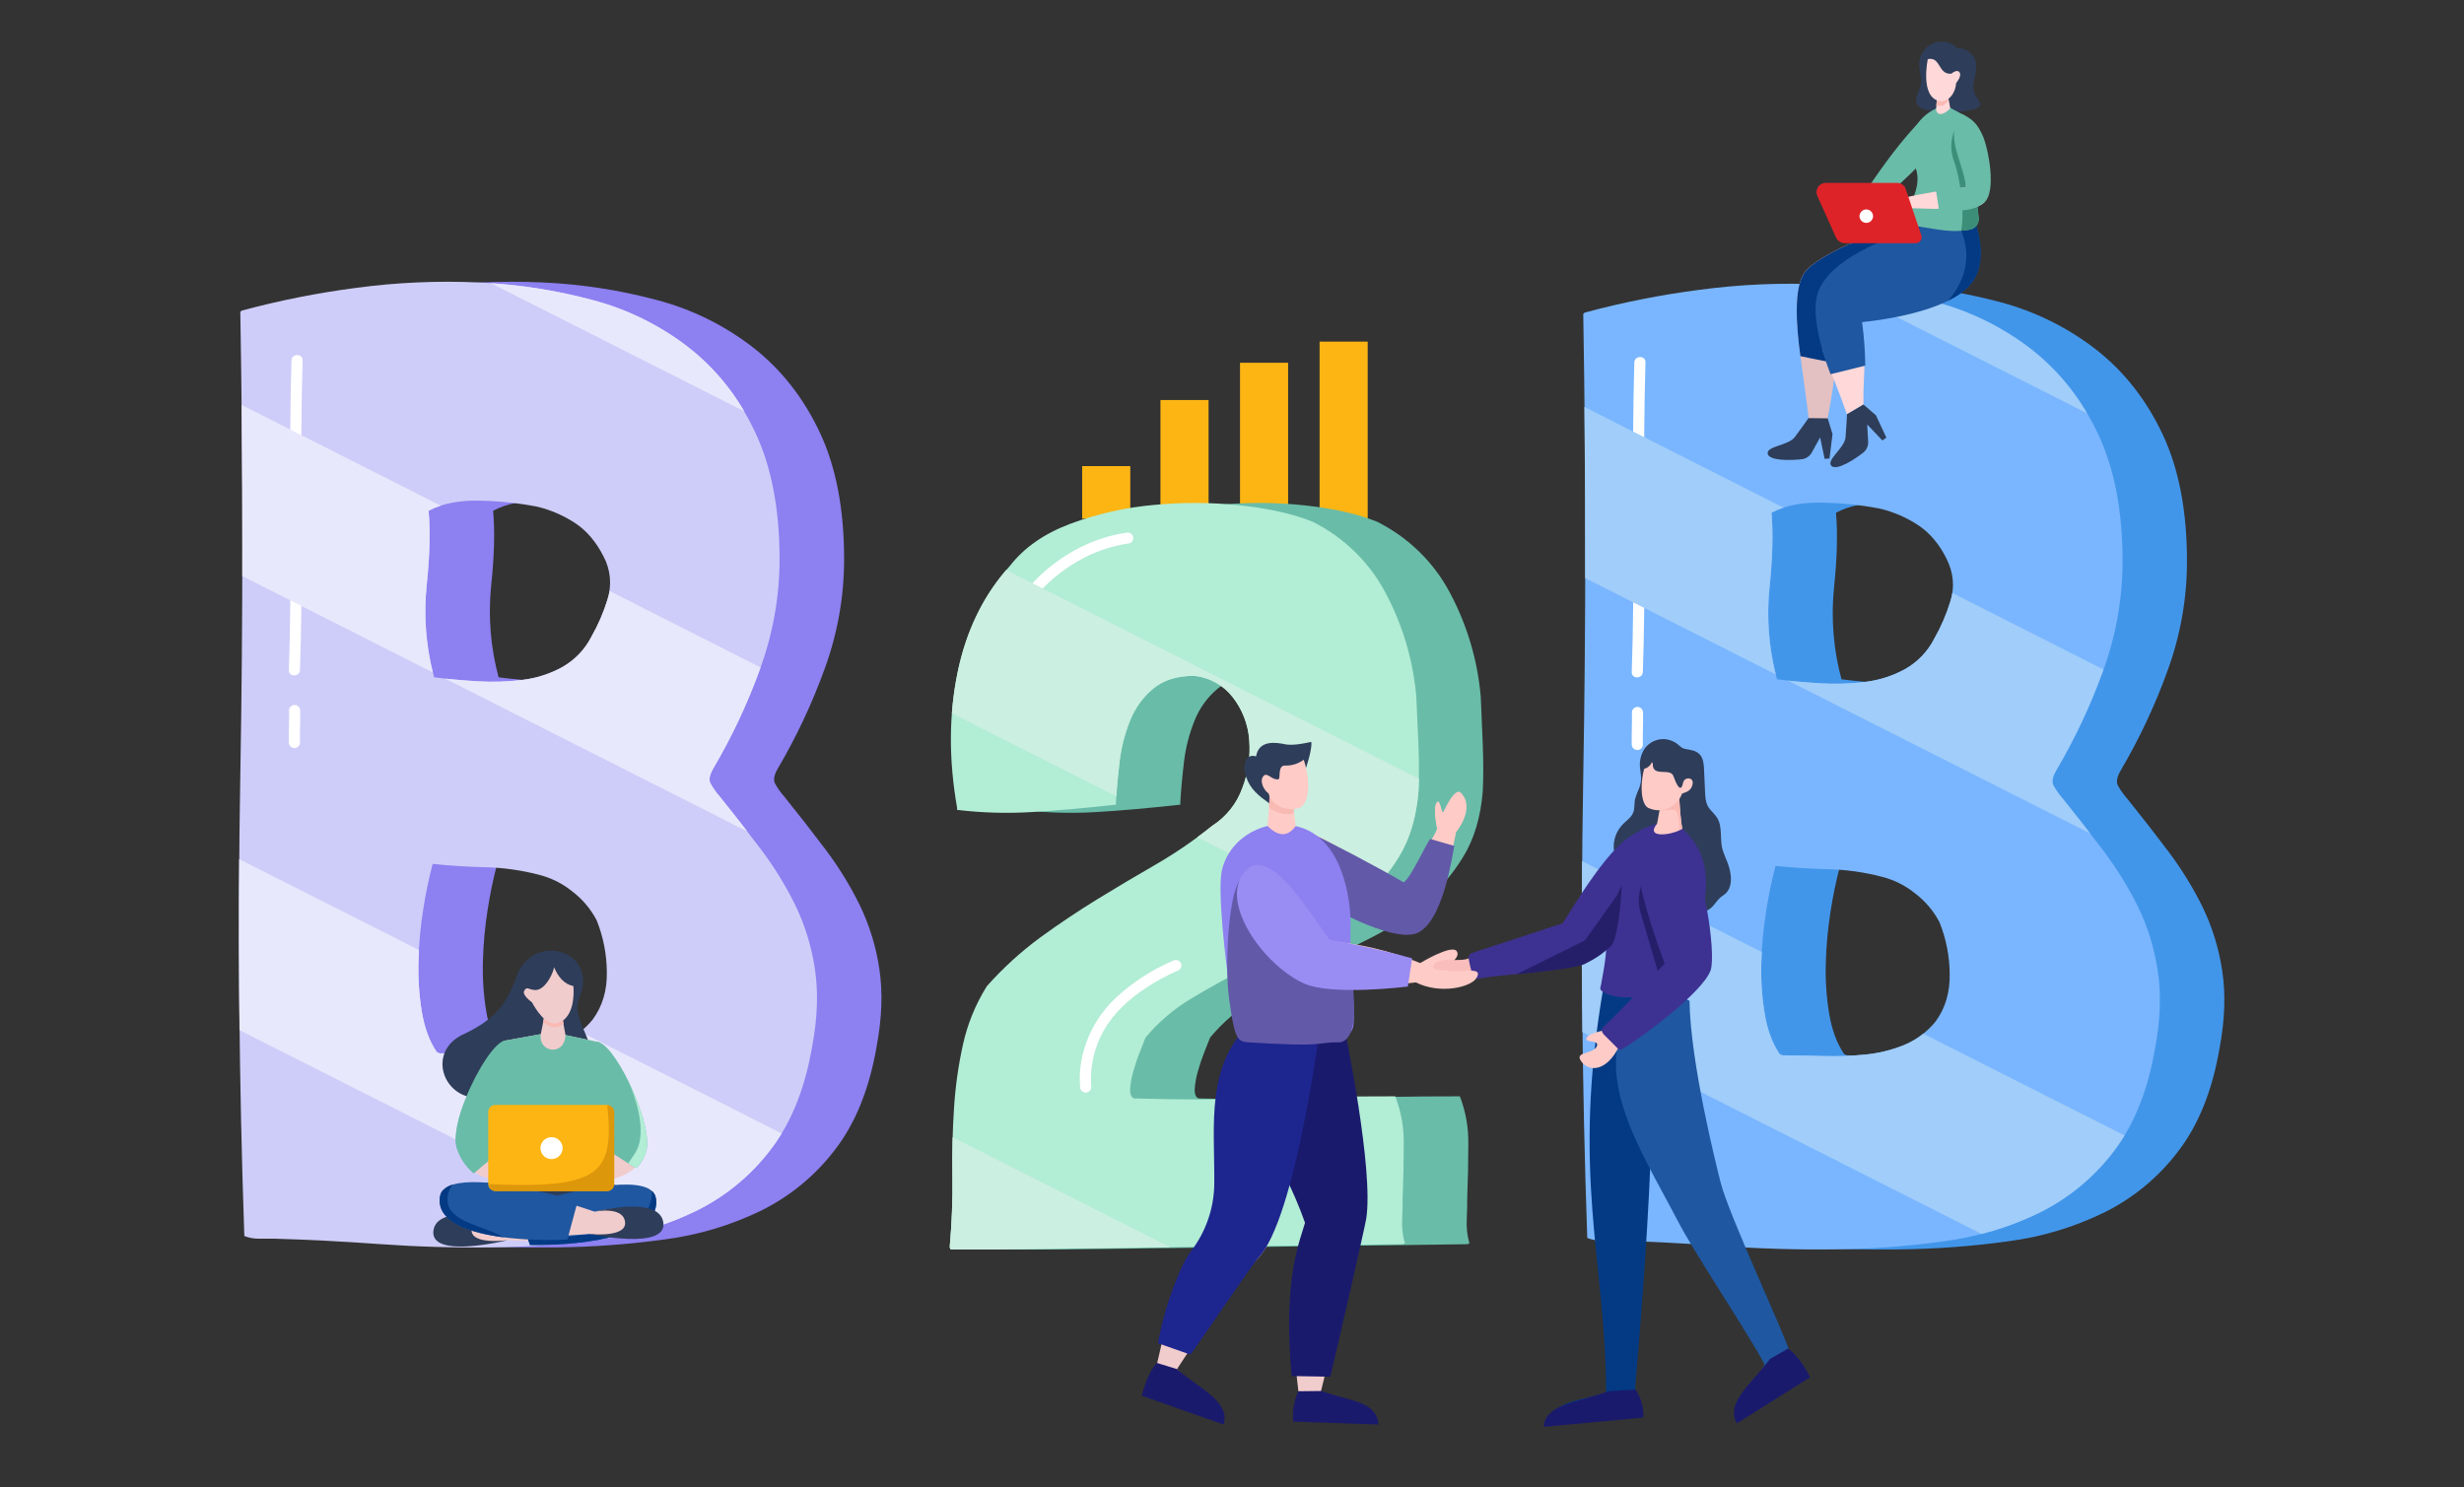
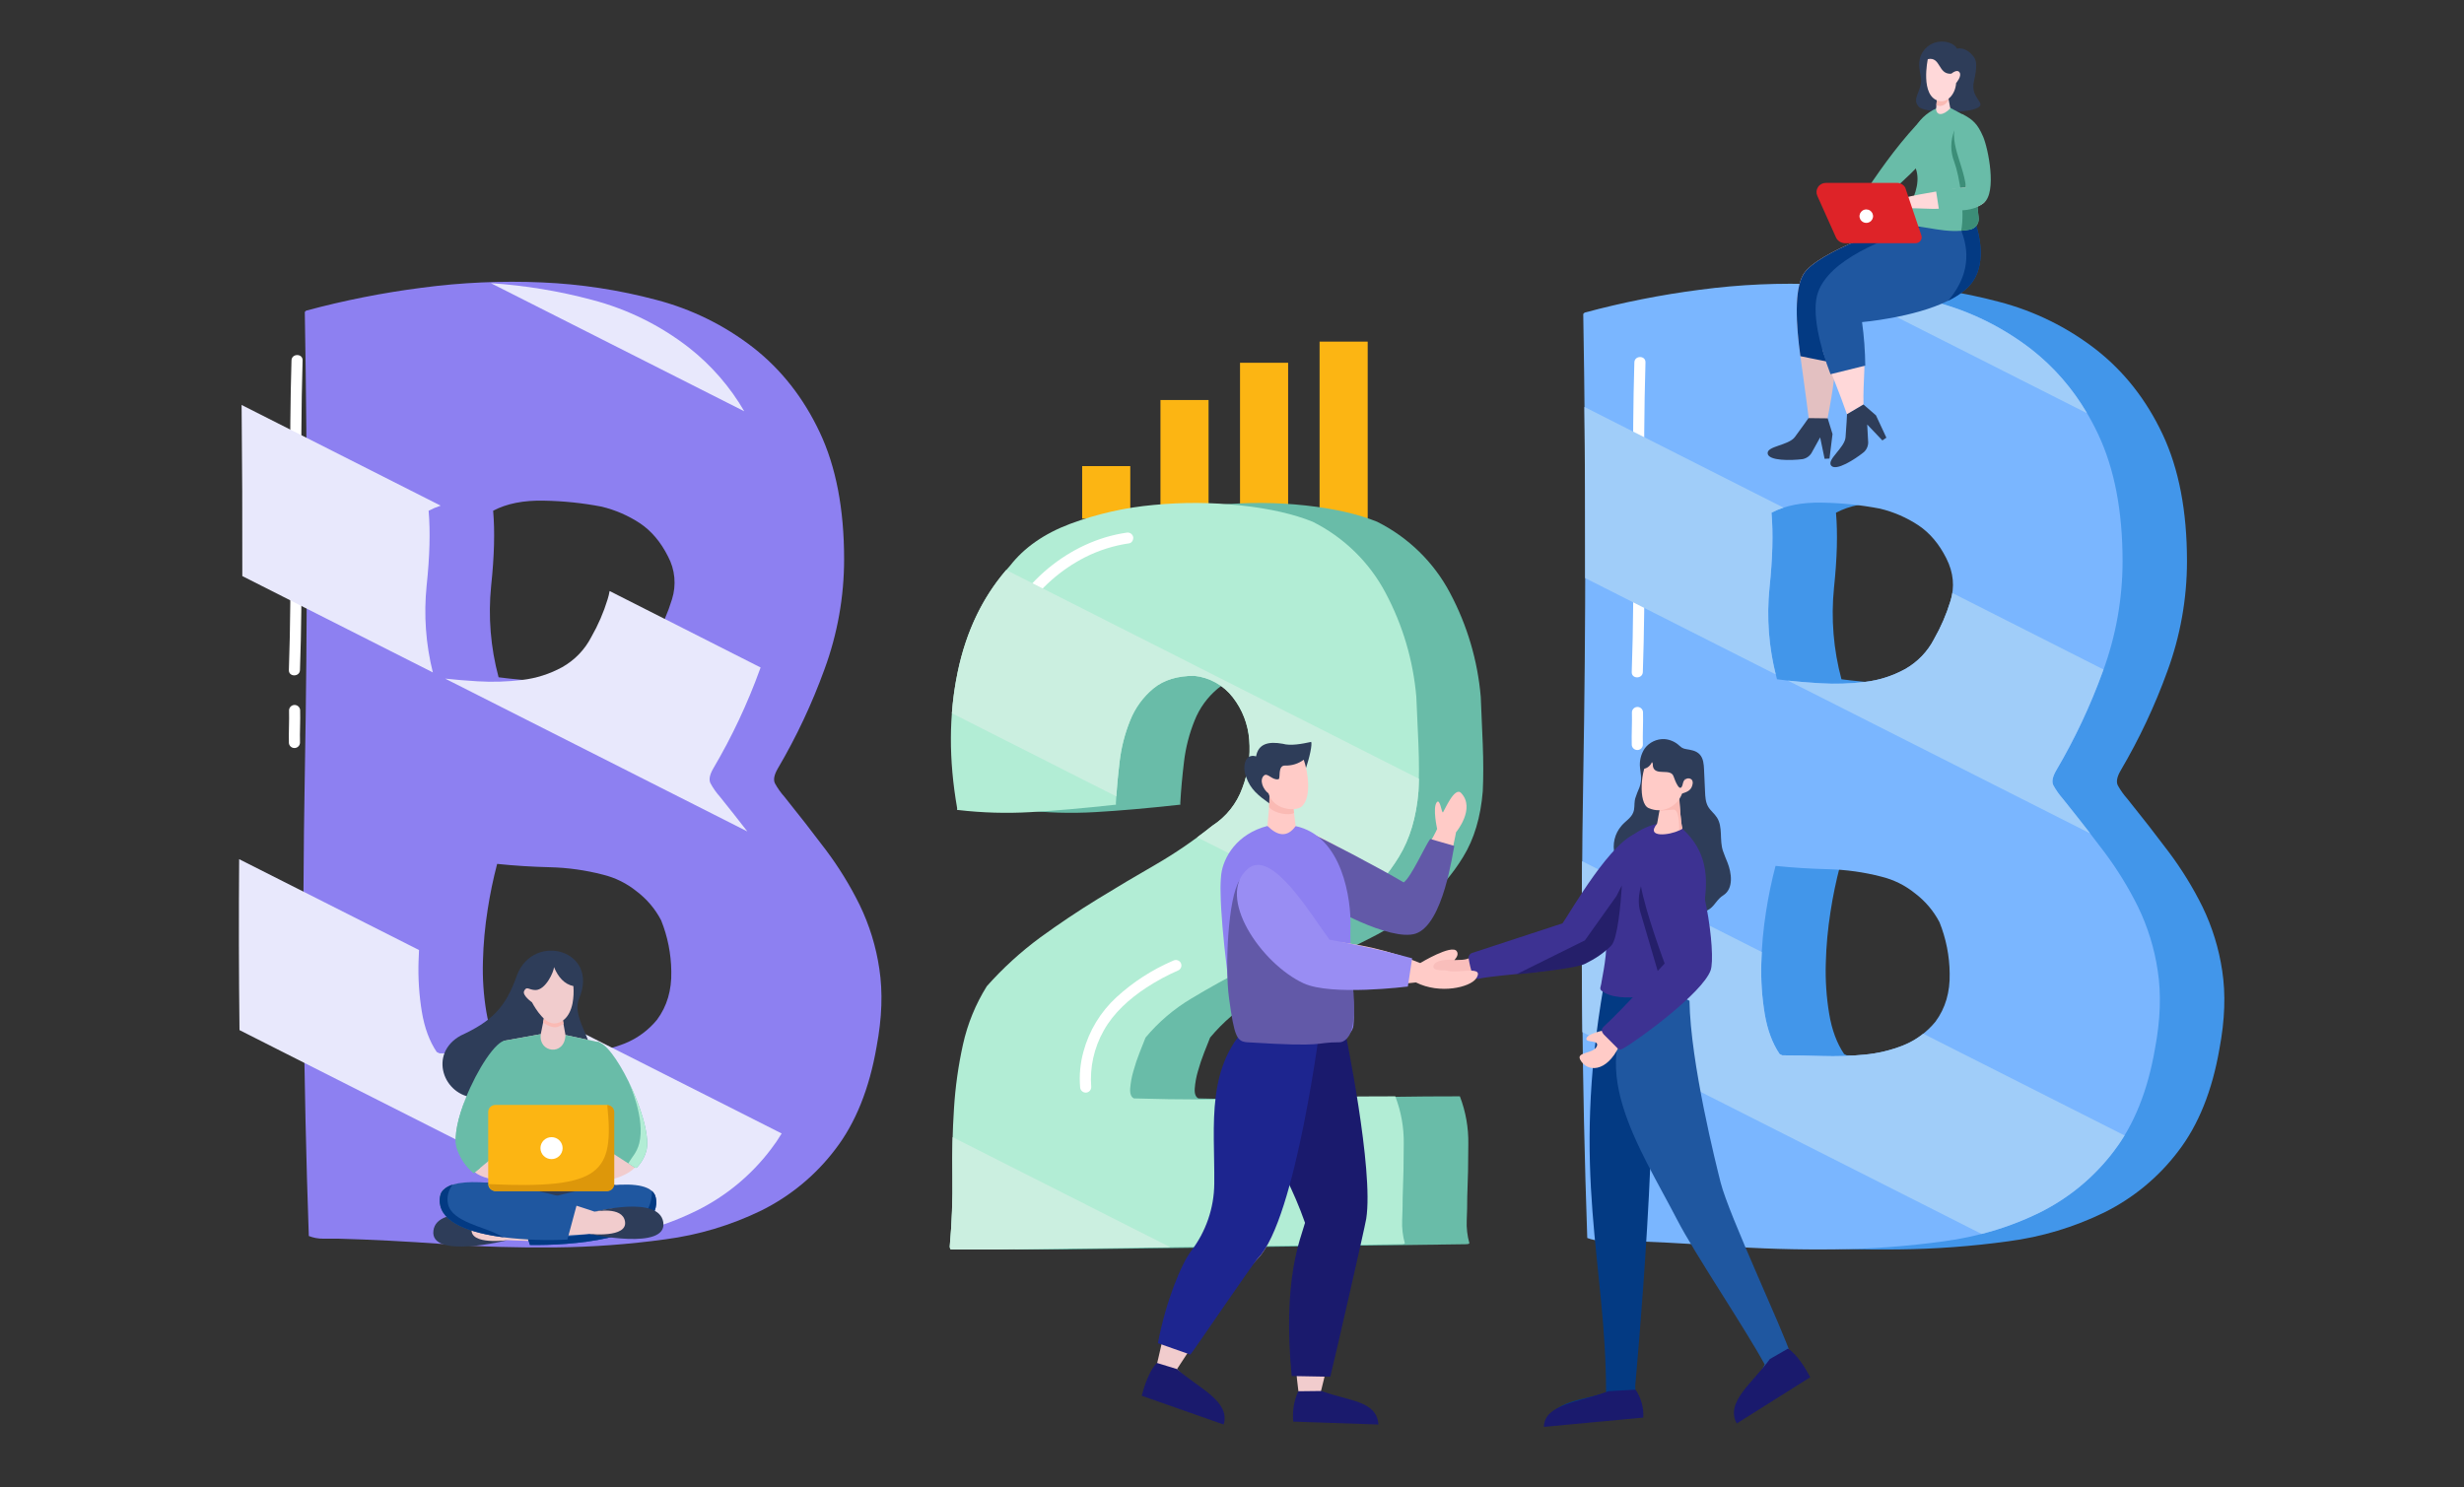
<svg xmlns="http://www.w3.org/2000/svg" xmlns:xlink="http://www.w3.org/1999/xlink" preserveAspectRatio="xMidYMid meet" width="1920" height="1159" viewBox="0 0 1920 1159" style="width:100%;height:100%">
  <rect x="0" y="0" width="1920" height="1159" fill="#333333" stroke="none" />
  <defs>
    <animate repeatCount="indefinite" dur="5s" begin="0s" xlink:href="#_R_G_L_5_G_D_0_P_0" fill="freeze" attributeName="d" attributeType="XML" from="M37.74 0.25 C37.74,0.25 0.25,0.25 0.25,0.25 C0.25,0.25 0.25,158.11 0.25,158.11 C0.25,158.11 37.74,158.11 37.74,158.11 C37.74,158.11 37.74,0.25 37.74,0.25z " to="M37.74 0.25 C37.74,0.25 0.25,0.25 0.25,0.25 C0.25,0.25 0.25,158.11 0.25,158.11 C0.25,158.11 37.74,158.11 37.74,158.11 C37.74,158.11 37.74,0.25 37.74,0.25z " keyTimes="0;0.283;0.35;0.417;0.667;0.733;0.8;0.867;1" values="M37.74 0.25 C37.74,0.25 0.25,0.25 0.25,0.25 C0.25,0.25 0.25,158.11 0.25,158.11 C0.25,158.11 37.74,158.11 37.74,158.11 C37.74,158.11 37.74,0.25 37.74,0.25z ;M37.74 0.25 C37.74,0.25 0.25,0.25 0.25,0.25 C0.25,0.25 0.25,158.11 0.25,158.11 C0.25,158.11 37.74,158.11 37.74,158.11 C37.74,158.11 37.74,0.25 37.74,0.25z ;M37.49 -12.25 C37.49,-12.25 0.01,-12.25 0.01,-12.25 C0.01,-12.25 0.25,158.11 0.25,158.11 C0.25,158.11 37.74,158.11 37.74,158.11 C37.74,158.11 37.49,-12.25 37.49,-12.25z ;M37.74 0.25 C37.74,0.25 0.25,0.25 0.25,0.25 C0.25,0.25 0.25,158.11 0.25,158.11 C0.25,158.11 37.74,158.11 37.74,158.11 C37.74,158.11 37.74,0.25 37.74,0.25z ;M37.74 0.25 C37.74,0.25 0.25,0.25 0.25,0.25 C0.25,0.25 0.25,158.11 0.25,158.11 C0.25,158.11 37.74,158.11 37.74,158.11 C37.74,158.11 37.74,0.25 37.74,0.25z ;M37.74 0.25 C37.74,0.25 0.25,0.25 0.25,0.25 C0.25,0.25 0.25,158.11 0.25,158.11 C0.25,158.11 37.74,158.11 37.74,158.11 C37.74,158.11 37.74,0.25 37.74,0.25z ;M37.49 -12.25 C37.49,-12.25 0.01,-12.25 0.01,-12.25 C0.01,-12.25 0.25,158.11 0.25,158.11 C0.25,158.11 37.74,158.11 37.74,158.11 C37.74,158.11 37.49,-12.25 37.49,-12.25z ;M37.74 0.25 C37.74,0.25 0.25,0.25 0.25,0.25 C0.25,0.25 0.25,158.11 0.25,158.11 C0.25,158.11 37.74,158.11 37.74,158.11 C37.74,158.11 37.74,0.25 37.74,0.25z ;M37.74 0.25 C37.74,0.25 0.25,0.25 0.25,0.25 C0.25,0.25 0.25,158.11 0.25,158.11 C0.25,158.11 37.74,158.11 37.74,158.11 C37.74,158.11 37.74,0.25 37.74,0.25z " keySplines="0.333 0 0.667 1;0.333 0 0.667 1;0.333 0 0.667 1;0.333 0 0.667 1;0.333 0 0.667 1;0.333 0 0.667 1;0.333 0 0.667 1;0 0 0 0" calcMode="spline" />
    <animate repeatCount="indefinite" dur="5s" begin="0s" xlink:href="#_R_G_L_4_G_D_0_P_0" fill="freeze" attributeName="d" attributeType="XML" from="M37.74 0.25 C37.74,0.25 0.25,0.25 0.25,0.25 C0.25,0.25 0.25,125.04 0.25,125.04 C0.25,125.04 37.74,125.04 37.74,125.04 C37.74,125.04 37.74,0.25 37.74,0.25z " to="M37.74 0.25 C37.74,0.25 0.25,0.25 0.25,0.25 C0.25,0.25 0.25,125.04 0.25,125.04 C0.25,125.04 37.74,125.04 37.74,125.04 C37.74,125.04 37.74,0.25 37.74,0.25z " keyTimes="0;0.25;0.325;0.392;0.633;0.692;0.767;0.833;1" values="M37.74 0.25 C37.74,0.25 0.25,0.25 0.25,0.25 C0.25,0.25 0.25,125.04 0.25,125.04 C0.25,125.04 37.74,125.04 37.74,125.04 C37.74,125.04 37.74,0.25 37.74,0.25z ;M37.74 0.25 C37.74,0.25 0.25,0.25 0.25,0.25 C0.25,0.25 0.25,125.04 0.25,125.04 C0.25,125.04 37.74,125.04 37.74,125.04 C37.74,125.04 37.74,0.25 37.74,0.25z ;M37.48 39.25 C37.48,39.25 -0.01,39.25 -0.01,39.25 C-0.01,39.25 0.25,125.04 0.25,125.04 C0.25,125.04 37.74,125.04 37.74,125.04 C37.74,125.04 37.48,39.25 37.48,39.25z ;M37.74 0.25 C37.74,0.25 0.25,0.25 0.25,0.25 C0.25,0.25 0.25,125.04 0.25,125.04 C0.25,125.04 37.74,125.04 37.74,125.04 C37.74,125.04 37.74,0.25 37.74,0.25z ;M37.74 0.25 C37.74,0.25 0.25,0.25 0.25,0.25 C0.25,0.25 0.25,125.04 0.25,125.04 C0.25,125.04 37.74,125.04 37.74,125.04 C37.74,125.04 37.74,0.25 37.74,0.25z ;M37.74 0.25 C37.74,0.25 0.25,0.25 0.25,0.25 C0.25,0.25 0.25,125.04 0.25,125.04 C0.25,125.04 37.74,125.04 37.74,125.04 C37.74,125.04 37.74,0.25 37.74,0.25z ;M37.48 39.25 C37.48,39.25 -0.01,39.25 -0.01,39.25 C-0.01,39.25 0.25,125.04 0.25,125.04 C0.25,125.04 37.74,125.04 37.74,125.04 C37.74,125.04 37.48,39.25 37.48,39.25z ;M37.74 0.25 C37.74,0.25 0.25,0.25 0.25,0.25 C0.25,0.25 0.25,125.04 0.25,125.04 C0.25,125.04 37.74,125.04 37.74,125.04 C37.74,125.04 37.74,0.25 37.74,0.25z ;M37.74 0.25 C37.74,0.25 0.25,0.25 0.25,0.25 C0.25,0.25 0.25,125.04 0.25,125.04 C0.25,125.04 37.74,125.04 37.74,125.04 C37.74,125.04 37.74,0.25 37.74,0.25z " keySplines="0.333 0 0.667 1;0.333 0 0.667 1;0.333 0 0.667 1;0.333 0 0.667 1;0.333 0 0.667 1;0.333 0 0.667 1;0.333 0 0.667 1;0 0 0 0" calcMode="spline" />
    <animate repeatCount="indefinite" dur="5s" begin="0s" xlink:href="#_R_G_L_3_G_D_0_P_0" fill="freeze" attributeName="d" attributeType="XML" from="M37.74 0.25 C37.74,0.25 0.25,0.25 0.25,0.25 C0.25,0.25 0.25,95.34 0.25,95.34 C0.25,95.34 37.74,95.34 37.74,95.34 C37.74,95.34 37.74,0.25 37.74,0.25z " to="M37.74 0.25 C37.74,0.25 0.25,0.25 0.25,0.25 C0.25,0.25 0.25,95.34 0.25,95.34 C0.25,95.34 37.74,95.34 37.74,95.34 C37.74,95.34 37.74,0.25 37.74,0.25z " keyTimes="0;0.158;0.217;0.275;0.5;0.6;0.658;0.717;1" values="M37.74 0.25 C37.74,0.25 0.25,0.25 0.25,0.25 C0.25,0.25 0.25,95.34 0.25,95.34 C0.25,95.34 37.74,95.34 37.74,95.34 C37.74,95.34 37.74,0.25 37.74,0.25z ;M37.74 0.25 C37.74,0.25 0.25,0.25 0.25,0.25 C0.25,0.25 0.25,95.34 0.25,95.34 C0.25,95.34 37.74,95.34 37.74,95.34 C37.74,95.34 37.74,0.25 37.74,0.25z ;M37.97 -15.25 C37.97,-15.25 0.48,-15.25 0.48,-15.25 C0.48,-15.25 0.25,95.34 0.25,95.34 C0.25,95.34 37.74,95.34 37.74,95.34 C37.74,95.34 37.97,-15.25 37.97,-15.25z ;M37.74 0.25 C37.74,0.25 0.25,0.25 0.25,0.25 C0.25,0.25 0.25,95.34 0.25,95.34 C0.25,95.34 37.74,95.34 37.74,95.34 C37.74,95.34 37.74,0.25 37.74,0.25z ;M37.74 0.25 C37.74,0.25 0.25,0.25 0.25,0.25 C0.25,0.25 0.25,95.34 0.25,95.34 C0.25,95.34 37.74,95.34 37.74,95.34 C37.74,95.34 37.74,0.25 37.74,0.25z ;M37.74 0.25 C37.74,0.25 0.25,0.25 0.25,0.25 C0.25,0.25 0.25,95.34 0.25,95.34 C0.25,95.34 37.74,95.34 37.74,95.34 C37.74,95.34 37.74,0.25 37.74,0.25z ;M37.97 -15.25 C37.97,-15.25 0.48,-15.25 0.48,-15.25 C0.48,-15.25 0.25,95.34 0.25,95.34 C0.25,95.34 37.74,95.34 37.74,95.34 C37.74,95.34 37.97,-15.25 37.97,-15.25z ;M37.74 0.25 C37.74,0.25 0.25,0.25 0.25,0.25 C0.25,0.25 0.25,95.34 0.25,95.34 C0.25,95.34 37.74,95.34 37.74,95.34 C37.74,95.34 37.74,0.25 37.74,0.25z ;M37.74 0.25 C37.74,0.25 0.25,0.25 0.25,0.25 C0.25,0.25 0.25,95.34 0.25,95.34 C0.25,95.34 37.74,95.34 37.74,95.34 C37.74,95.34 37.74,0.25 37.74,0.25z " keySplines="0.333 0 0.667 1;0.333 0 0.667 1;0.333 0 0.667 1;0.333 0 0.667 1;0.333 0 0.667 1;0.333 0 0.667 1;0.333 0 0.667 1;0 0 0 0" calcMode="spline" />
    <animate repeatCount="indefinite" dur="5s" begin="0s" xlink:href="#_R_G_L_2_G_D_0_P_0" fill="freeze" attributeName="d" attributeType="XML" from="M37.74 0.25 C37.74,0.25 0.25,0.25 0.25,0.25 C0.25,0.25 0.25,41.22 0.25,41.22 C0.25,41.22 37.74,41.22 37.74,41.22 C37.74,41.22 37.74,0.25 37.74,0.25z " to="M37.74 0.25 C37.74,0.25 0.25,0.25 0.25,0.25 C0.25,0.25 0.25,41.22 0.25,41.22 C0.25,41.22 37.74,41.22 37.74,41.22 C37.74,41.22 37.74,0.25 37.74,0.25z " keyTimes="0;0.1;0.2;0.467;0.533;0.633;0.733;1" values="M37.74 0.25 C37.74,0.25 0.25,0.25 0.25,0.25 C0.25,0.25 0.25,41.22 0.25,41.22 C0.25,41.22 37.74,41.22 37.74,41.22 C37.74,41.22 37.74,0.25 37.74,0.25z ;M37.51 -57.25 C37.51,-57.25 0.02,-57.25 0.02,-57.25 C0.02,-57.25 0.25,41.22 0.25,41.22 C0.25,41.22 37.74,41.22 37.74,41.22 C37.74,41.22 37.51,-57.25 37.51,-57.25z ;M37.74 0.25 C37.74,0.25 0.25,0.25 0.25,0.25 C0.25,0.25 0.25,41.22 0.25,41.22 C0.25,41.22 37.74,41.22 37.74,41.22 C37.74,41.22 37.74,0.25 37.74,0.25z ;M37.74 0.25 C37.74,0.25 0.25,0.25 0.25,0.25 C0.25,0.25 0.25,41.22 0.25,41.22 C0.25,41.22 37.74,41.22 37.74,41.22 C37.74,41.22 37.74,0.25 37.74,0.25z ;M37.74 0.25 C37.74,0.25 0.25,0.25 0.25,0.25 C0.25,0.25 0.25,41.22 0.25,41.22 C0.25,41.22 37.74,41.22 37.74,41.22 C37.74,41.22 37.74,0.25 37.74,0.25z ;M37.51 -57.25 C37.51,-57.25 0.02,-57.25 0.02,-57.25 C0.02,-57.25 0.25,41.22 0.25,41.22 C0.25,41.22 37.74,41.22 37.74,41.22 C37.74,41.22 37.51,-57.25 37.51,-57.25z ;M37.74 0.25 C37.74,0.25 0.25,0.25 0.25,0.25 C0.25,0.25 0.25,41.22 0.25,41.22 C0.25,41.22 37.74,41.22 37.74,41.22 C37.74,41.22 37.74,0.25 37.74,0.25z ;M37.74 0.25 C37.74,0.25 0.25,0.25 0.25,0.25 C0.25,0.25 0.25,41.22 0.25,41.22 C0.25,41.22 37.74,41.22 37.74,41.22 C37.74,41.22 37.74,0.25 37.74,0.25z " keySplines="0.333 0 0.667 1;0.333 0 0.667 1;0.333 0 0.667 1;0.333 0 0.667 1;0.333 0 0.667 1;0.333 0 0.667 1;0 0 0 0" calcMode="spline" />
    <animate repeatCount="indefinite" dur="5s" begin="0s" xlink:href="#_R_G_L_0_C_0_P_0" fill="freeze" attributeName="d" attributeType="XML" from="M0 44.34 C0,44.34 -10.47,56.74 -10.47,56.74 C-10.47,56.74 -14.25,85.5 -14.25,85.5 C-14.25,85.5 -6.28,99.49 -6.28,99.49 C-6.28,99.49 0,44.34 0,44.34z " to="M232.65 -23.25 C232.65,-23.25 -10.47,56.74 -10.47,56.74 C-10.47,56.74 -14.25,85.5 -14.25,85.5 C-14.25,85.5 272.02,55.21 272.02,55.21 C272.02,55.21 232.65,-23.25 232.65,-23.25z " keyTimes="0;0.992;1" values="M0 44.34 C0,44.34 -10.47,56.74 -10.47,56.74 C-10.47,56.74 -14.25,85.5 -14.25,85.5 C-14.25,85.5 -6.28,99.49 -6.28,99.49 C-6.28,99.49 0,44.34 0,44.34z ;M232.65 -23.25 C232.65,-23.25 -10.47,56.74 -10.47,56.74 C-10.47,56.74 -14.25,85.5 -14.25,85.5 C-14.25,85.5 272.02,55.21 272.02,55.21 C272.02,55.21 232.65,-23.25 232.65,-23.25z ;M232.65 -23.25 C232.65,-23.25 -10.47,56.74 -10.47,56.74 C-10.47,56.74 -14.25,85.5 -14.25,85.5 C-14.25,85.5 272.02,55.21 272.02,55.21 C272.02,55.21 232.65,-23.25 232.65,-23.25z " keySplines="0.333 0 0.667 1;0 0 0 0" calcMode="spline" />
    <clipPath id="_R_G_L_0_C_0">
      <path id="_R_G_L_0_C_0_P_0" fill-rule="nonzero" />
    </clipPath>
    <animate attributeType="XML" attributeName="opacity" dur="5s" from="0" to="1" xlink:href="#time_group" />
  </defs>
  <g id="_R_G">
    <g id="_R_G_L_5_G" transform=" translate(1047, 345.5) translate(-19, -79.5)">
      <path id="_R_G_L_5_G_D_0_P_0" fill="#fcb513" fill-opacity="1" fill-rule="nonzero" d=" M37.74 0.25 C37.74,0.25 0.25,0.25 0.25,0.25 C0.25,0.25 0.25,158.11 0.25,158.11 C0.25,158.11 37.74,158.11 37.74,158.11 C37.74,158.11 37.74,0.25 37.74,0.25z " />
    </g>
    <g id="_R_G_L_4_G" transform=" translate(985, 345.5) translate(-19, -63)">
      <path id="_R_G_L_4_G_D_0_P_0" fill="#fcb513" fill-opacity="1" fill-rule="nonzero" d=" M37.74 0.25 C37.74,0.25 0.25,0.25 0.25,0.25 C0.25,0.25 0.25,125.04 0.25,125.04 C0.25,125.04 37.74,125.04 37.74,125.04 C37.74,125.04 37.74,0.25 37.74,0.25z " />
    </g>
    <g id="_R_G_L_3_G" transform=" translate(923, 359.5) translate(-19, -48)">
      <path id="_R_G_L_3_G_D_0_P_0" fill="#fcb513" fill-opacity="1" fill-rule="nonzero" d=" M37.74 0.25 C37.74,0.25 0.25,0.25 0.25,0.25 C0.25,0.25 0.25,95.34 0.25,95.34 C0.25,95.34 37.74,95.34 37.74,95.34 C37.74,95.34 37.74,0.25 37.74,0.25z " />
    </g>
    <g id="_R_G_L_2_G" transform=" translate(862, 384) translate(-19, -21)">
      <path id="_R_G_L_2_G_D_0_P_0" fill="#fcb513" fill-opacity="1" fill-rule="nonzero" d=" M37.74 0.25 C37.74,0.25 0.25,0.25 0.25,0.25 C0.25,0.25 0.25,41.22 0.25,41.22 C0.25,41.22 37.74,41.22 37.74,41.22 C37.74,41.22 37.74,0.25 37.74,0.25z " />
    </g>
    <g id="_R_G_L_1_G" transform=" translate(960, 579.5) translate(-908.5, -551)">
      <path id="_R_G_L_1_G_D_2_P_0" fill="#69bca8" fill-opacity="1" fill-rule="nonzero" d=" M1090.14 941.21 C1090.14,941.21 776.79,945.29 776.79,945.29 C776.79,945.29 739.68,945.29 739.68,945.29 C739.38,944.96 739.15,944.57 739.01,944.15 C738.86,943.72 738.81,943.28 738.85,942.84 C740.48,924.63 741.17,906.35 740.92,888.08 C740.63,870.09 741.04,852.52 742.15,835.35 C743.16,818.59 745.47,801.92 749.07,785.5 C752.62,769.45 758.9,754.11 767.62,740.14 C780.11,726.06 794.07,713.32 809.25,702.13 C823.85,691.51 838.7,681.56 853.8,672.3 C868.89,663.03 884.01,654.04 899.17,645.33 C914.63,636.38 929.38,626.27 943.29,615.09 C954.18,608.11 962.44,597.75 966.76,585.63 C971.35,573.65 973.18,560.8 972.12,548.03 C971.21,536.02 966.79,524.53 959.39,514.97 C955.79,510.3 951.26,506.4 946.08,503.52 C940.91,500.64 935.19,498.84 929.29,498.22 C916.09,498.22 905.51,501.49 897.54,508.03 C889.48,514.7 883.24,523.27 879.39,532.96 C875.19,543.31 872.4,554.16 871.1,565.23 C869.73,576.65 868.76,587.28 868.22,597.1 C868.22,597.1 868.22,598.71 868.22,598.71 C868.22,598.71 867.39,598.71 867.39,598.71 C842.66,601.44 820.81,603.35 801.84,604.43 C783,605.53 764.1,604.98 745.36,602.79 C745.36,602.79 744.53,602.79 744.53,602.79 C744.53,602.79 744.53,601.24 744.53,601.24 C737.93,563.64 738.06,528.36 744.93,495.39 C751.81,462.42 765.42,434.76 785.76,412.42 C796.75,398.27 812.39,387.37 832.69,379.73 C853.64,371.97 875.55,367.02 897.83,365.02 C920.46,362.84 943.26,362.98 965.87,365.44 C988.14,367.89 1006.68,372.11 1021.52,378.1 C1045.89,390.27 1065.79,409.71 1078.42,433.68 C1091.78,458.79 1099.92,486.31 1102.34,514.6 C1102.87,526.05 1103.4,538.45 1103.91,551.82 C1104.42,565.19 1104.42,577.31 1103.91,588.18 C1102.27,608.35 1097.18,625.39 1088.65,639.28 C1080.29,653.01 1069.72,665.29 1057.36,675.65 C1044.77,686.18 1030.99,695.23 1016.29,702.61 C1016.29,702.61 970.92,725.5 970.92,725.5 C955.8,733.14 941.22,741.18 927.21,749.62 C913.62,757.71 901.53,768.04 891.44,780.15 C890.33,782.89 888.83,786.69 886.9,791.6 C885,796.41 883.35,801.32 881.96,806.31 C880.66,810.71 879.83,815.23 879.47,819.8 C879.19,823.89 880.15,826.47 882.37,827.55 C919.2,828.65 953.42,828.65 985.03,827.55 C1016.65,826.46 1050.32,825.92 1086.06,825.93 C1090.62,837.8 1092.86,850.44 1092.64,863.15 C1092.64,877.04 1092.37,890.8 1091.81,904.43 C1091.81,910.42 1091.68,916.41 1091.41,922.4 C1091.13,928.47 1091.83,934.54 1093.47,940.39 C1093.39,940.93 1092.28,941.21 1090.14,941.21z " />
      <path id="_R_G_L_1_G_D_3_P_0" fill="#4296ea" fill-opacity="1" fill-rule="nonzero" d=" M1606.16 594.06 C1617.42,608.03 1628.15,621.81 1638.36,635.4 C1648.48,648.87 1657.33,663.23 1664.77,678.31 C1672.37,694.03 1677.53,710.8 1680.09,728.05 C1682.88,746.19 1682.18,766.42 1677.97,788.74 C1672.32,821.55 1661.59,848.25 1645.76,868.82 C1630.55,888.9 1610.85,905.2 1588.2,916.44 C1564.62,927.95 1539.29,935.55 1513.23,938.94 C1485.05,942.83 1456.66,944.93 1428.21,945.22 C1399,945.58 1369.8,944.71 1340.6,942.62 C1311.39,940.53 1284.11,939.14 1258.75,938.43 C1258.75,938.43 1246.6,938.43 1246.6,938.43 C1242.8,938.45 1239.03,937.74 1235.5,936.34 C1231.33,815.61 1230.29,695.76 1232.37,576.78 C1234.46,457.81 1234.46,337.61 1232.37,216.19 C1232.37,216.19 1233.44,215.15 1233.44,215.15 C1262.92,207.21 1292.91,201.26 1323.2,197.35 C1354.34,193.19 1385.8,191.79 1417.2,193.16 C1447.33,194.45 1477.24,199.01 1506.38,206.78 C1533.84,213.95 1559.54,226.62 1581.88,244 C1603.71,261.1 1620.97,283.08 1633.64,309.93 C1646.31,336.79 1652.64,369.77 1652.64,408.85 C1652.64,438.13 1647.46,467.19 1637.33,494.69 C1627.61,521.56 1615.41,547.48 1600.89,572.13 C1598.07,577.03 1597.37,580.88 1598.78,583.66 C1600.85,587.38 1603.32,590.87 1606.16,594.06z  M1506.89 767.74 C1514.64,757.29 1518.34,744.73 1517.99,730.07 C1517.83,716.45 1515.14,702.96 1510.07,690.3 C1505.47,681.51 1498.98,673.83 1491.06,667.8 C1483.35,661.54 1474.33,657.06 1464.65,654.71 C1451.19,651.22 1437.38,649.28 1423.47,648.94 C1409.38,648.6 1395.65,647.73 1382.28,646.34 C1379.2,658.08 1376.73,669.97 1374.89,681.97 C1372.77,695.32 1371.53,708.78 1371.2,722.29 C1370.8,735.43 1371.68,748.57 1373.83,761.54 C1375.91,774.1 1379.79,784.56 1385.45,792.93 C1385.45,792.93 1387.56,793.98 1387.56,793.98 C1397.4,793.98 1407.78,794.16 1418.71,794.51 C1429.64,794.86 1440.57,794.51 1451.44,793.46 C1461.96,792.51 1472.28,790.04 1482.08,786.13 C1491.77,782.15 1500.3,775.83 1506.89,767.74z  M1505.83 469.44 C1511.15,460.17 1515.4,450.34 1518.5,440.13 C1520.26,434.63 1520.88,428.83 1520.34,423.07 C1519.81,417.32 1518.11,411.73 1515.37,406.64 C1509.73,395.47 1502.51,386.92 1493.72,380.99 C1484.54,374.91 1474.36,370.48 1463.63,367.9 C1448.83,365.07 1433.82,363.51 1418.75,363.25 C1402.9,362.89 1389.7,365.5 1379.14,371.1 C1380.54,387.14 1380.02,406.68 1377.58,429.71 C1375.19,453.59 1377.16,477.71 1383.4,500.89 C1393.97,502.29 1405.23,503.32 1417.2,503.99 C1428.82,504.7 1440.48,504.35 1452.04,502.95 C1462.97,501.66 1473.55,498.28 1483.19,493 C1492.9,487.54 1500.77,479.36 1505.83,469.49 C1505.83,469.49 1505.83,469.44 1505.83,469.44z " />
      <path id="_R_G_L_1_G_D_4_P_0" fill="#b2edd5" fill-opacity="1" fill-rule="nonzero" d=" M1039.86 941.21 C1039.86,941.21 726.49,945.29 726.49,945.29 C726.49,945.29 689.4,945.29 689.4,945.29 C689.1,944.96 688.87,944.57 688.73,944.15 C688.58,943.72 688.53,943.28 688.57,942.84 C690.2,924.63 690.89,906.35 690.63,888.08 C690.34,870.09 690.75,852.52 691.87,835.35 C692.91,818.58 695.25,801.92 698.88,785.5 C702.43,769.45 708.71,754.11 717.43,740.14 C729.92,726.06 743.88,713.32 759.07,702.13 C773.67,691.51 788.51,681.56 803.6,672.3 C818.68,663.03 833.8,654.04 848.97,645.33 C864.43,636.38 879.18,626.26 893.09,615.09 C903.98,608.11 912.23,597.75 916.55,585.63 C921.14,573.65 922.98,560.8 921.92,548.03 C921,536.02 916.57,524.53 909.16,514.97 C905.55,510.3 901.02,506.4 895.85,503.52 C890.67,500.64 884.96,498.84 879.05,498.22 C865.86,498.22 855.28,501.49 847.31,508.03 C839.24,514.7 833,523.27 829.16,532.96 C824.96,543.31 822.19,554.17 820.91,565.25 C819.54,576.67 818.58,587.3 818.04,597.12 C818.04,597.12 818.04,598.71 818.04,598.71 C818.04,598.71 817.21,598.71 817.21,598.71 C792.48,601.44 770.62,603.35 751.65,604.43 C732.81,605.53 713.9,604.98 695.15,602.79 C695.15,602.79 694.31,602.79 694.31,602.79 C694.31,602.79 694.31,601.24 694.31,601.24 C687.71,563.64 687.84,528.36 694.72,495.39 C701.59,462.42 715.2,434.76 735.54,412.42 C746.53,398.27 762.17,387.37 782.47,379.73 C803.43,371.97 825.34,367.02 847.62,365.02 C870.25,362.84 893.05,362.98 915.65,365.44 C937.93,367.89 956.48,372.11 971.31,378.1 C995.68,390.27 1015.59,409.71 1028.22,433.68 C1041.58,458.79 1049.71,486.31 1052.13,514.6 C1052.67,526.05 1053.23,538.45 1053.78,551.82 C1054.33,565.19 1054.33,577.31 1053.78,588.18 C1052.13,608.35 1047.04,625.39 1038.53,639.28 C1030.16,653.01 1019.59,665.29 1007.24,675.65 C994.61,686.18 980.79,695.23 966.06,702.61 C966.06,702.61 920.69,725.5 920.69,725.5 C905.55,733.14 890.98,741.18 876.97,749.62 C863.36,757.7 851.24,768.03 841.13,780.15 C840.02,782.89 838.5,786.69 836.59,791.6 C834.68,796.41 833.04,801.32 831.65,806.31 C830.35,810.71 829.52,815.23 829.16,819.8 C828.88,823.89 829.84,826.47 832.06,827.55 C868.87,828.65 903.1,828.65 934.72,827.55 C966.35,826.46 1000.01,825.92 1035.72,825.93 C1040.31,837.8 1042.55,850.44 1042.33,863.15 C1042.33,877.04 1042.05,890.8 1041.5,904.43 C1041.5,910.42 1041.36,916.41 1041.09,922.4 C1040.82,928.47 1041.52,934.54 1043.16,940.39 C1043.21,940.93 1042.05,941.21 1039.86,941.21z " />
      <path id="_R_G_L_1_G_D_5_P_0" fill="#7ab6ff" fill-opacity="1" fill-rule="nonzero" d=" M1555.93 594.06 C1567.18,608.02 1577.91,621.81 1588.13,635.4 C1598.24,648.87 1607.08,663.23 1614.53,678.31 C1622.14,694.03 1627.3,710.8 1629.84,728.04 C1632.65,746.19 1631.95,766.42 1627.72,788.74 C1622.09,821.55 1611.36,848.25 1595.53,868.82 C1580.31,888.89 1560.61,905.2 1537.97,916.44 C1514.38,927.95 1489.05,935.54 1462.99,938.94 C1434.83,942.82 1406.45,944.91 1378.02,945.21 C1348.82,945.56 1319.61,944.69 1290.41,942.6 C1261.2,940.51 1233.92,939.12 1208.56,938.42 C1208.56,938.42 1196.42,938.42 1196.42,938.42 C1192.62,938.43 1188.86,937.72 1185.33,936.32 C1181.16,815.59 1180.11,695.74 1182.2,576.77 C1184.29,457.8 1184.29,337.6 1182.2,216.17 C1182.2,216.17 1183.27,215.14 1183.27,215.14 C1212.74,207.19 1242.73,201.25 1273.02,197.33 C1304.16,193.18 1335.61,191.78 1367,193.15 C1397.14,194.43 1427.05,199 1456.18,206.76 C1483.65,213.94 1509.34,226.6 1531.69,243.98 C1553.5,261.08 1570.75,283.06 1583.43,309.92 C1596.11,336.78 1602.45,369.75 1602.45,408.84 C1602.45,438.12 1597.27,467.17 1587.14,494.67 C1577.42,521.54 1565.22,547.46 1550.7,572.12 C1547.88,577.02 1547.16,580.86 1548.59,583.64 C1550.64,587.37 1553.1,590.86 1555.93,594.06z  M1456.65 767.74 C1464.38,757.29 1468.08,744.73 1467.73,730.07 C1467.58,716.45 1464.9,702.96 1459.82,690.3 C1455.23,681.5 1448.74,673.81 1440.81,667.8 C1433.11,661.53 1424.09,657.06 1414.41,654.71 C1400.95,651.22 1387.13,649.28 1373.22,648.94 C1359.14,648.6 1345.41,647.73 1332.04,646.34 C1328.96,658.06 1326.5,669.94 1324.65,681.92 C1322.52,695.27 1321.29,708.74 1320.95,722.24 C1320.56,735.4 1321.44,748.55 1323.59,761.54 C1325.67,774.1 1329.55,784.56 1335.21,792.93 C1335.21,792.93 1337.33,793.98 1337.33,793.98 C1347.16,793.98 1357.55,794.16 1368.48,794.51 C1379.4,794.86 1390.33,794.51 1401.21,793.46 C1411.72,792.51 1422.05,790.04 1431.84,786.13 C1441.53,782.15 1450.06,775.82 1456.65,767.74z  M1455.59 469.44 C1460.91,460.17 1465.16,450.34 1468.26,440.13 C1471.79,428.97 1470.75,417.8 1465.13,406.64 C1459.52,395.47 1452.31,386.92 1443.48,380.99 C1434.3,374.9 1424.11,370.47 1413.38,367.9 C1398.59,365.06 1383.57,363.51 1368.51,363.25 C1352.65,362.89 1339.45,365.5 1328.91,371.09 C1330.3,387.14 1329.78,406.68 1327.34,429.71 C1324.95,453.59 1326.92,477.71 1333.17,500.89 C1343.71,502.29 1354.97,503.32 1366.94,503.99 C1378.57,504.7 1390.24,504.36 1401.8,502.95 C1412.73,501.66 1423.32,498.28 1432.95,493 C1442.66,487.53 1450.54,479.36 1455.59,469.49 C1455.59,469.49 1455.59,469.44 1455.59,469.44z " />
      <path id="_R_G_L_1_G_D_6_P_0" fill="#ffffff" fill-opacity="1" fill-rule="nonzero" d=" M1222.03 253.87 C1221.08,285.83 1220.94,317.83 1221.01,349.8 C1221.11,380.82 1221.38,411.83 1221.1,442.85 C1220.94,460.33 1220.61,477.8 1219.98,495.28 C1219.8,500.79 1228.43,500.79 1228.63,495.28 C1229.73,464.42 1229.92,433.54 1229.86,402.67 C1229.86,371.36 1229.51,340.05 1229.72,308.74 C1229.84,290.45 1230.17,272.17 1230.69,253.9 C1230.84,248.38 1222.21,248.4 1222.03,253.9 C1222.03,253.9 1222.03,253.87 1222.03,253.87z " />
      <path id="_R_G_L_1_G_D_7_P_0" fill="#ffffff" fill-opacity="1" fill-rule="nonzero" d=" M1220.13 526.51 C1220.36,535.01 1219.76,543.57 1220,552.01 C1220.07,553.1 1220.55,554.12 1221.36,554.88 C1222.16,555.63 1223.22,556.04 1224.33,556.04 C1225.43,556.04 1226.49,555.63 1227.29,554.88 C1228.1,554.12 1228.59,553.1 1228.65,552.01 C1228.42,543.51 1229.01,534.95 1228.77,526.51 C1228.71,525.42 1228.22,524.39 1227.42,523.64 C1226.62,522.89 1225.56,522.47 1224.45,522.47 C1223.35,522.47 1222.28,522.89 1221.48,523.64 C1220.68,524.39 1220.19,525.42 1220.13,526.51z " />
      <path id="_R_G_L_1_G_D_8_P_0" fill="#ffffff" fill-opacity="1" fill-rule="nonzero" d=" M826.08 386.68 C803.67,389.95 782.72,400.06 765.38,414.36 C747.58,429.03 734.09,448.34 725.21,469.42 C720.09,481.58 716.41,494.3 714.25,507.31 C713.99,508.41 714.15,509.56 714.71,510.54 C715.27,511.52 716.19,512.26 717.28,512.58 C718.38,512.88 719.56,512.73 720.55,512.17 C721.55,511.61 722.28,510.69 722.59,509.59 C726.12,487.44 734.39,466.29 746.85,447.56 C758.78,429.83 775.09,415.42 794.22,405.69 C804.95,400.3 816.5,396.67 828.4,394.95 C830.72,394.6 831.99,391.71 831.43,389.67 C831.09,388.6 830.36,387.68 829.37,387.13 C828.38,386.57 827.21,386.41 826.11,386.68 C826.11,386.68 826.08,386.68 826.08,386.68z " />
      <path id="_R_G_L_1_G_D_9_P_0" fill="#ffffff" fill-opacity="1" fill-rule="nonzero" d=" M798.81 818.78 C797.58,803.42 800.99,788.05 808.6,774.61 C816.28,760.81 828.69,749.8 841.8,741.2 C849.78,735.99 858.19,731.46 866.94,727.64 C867.93,727.06 868.64,726.13 868.94,725.03 C869.23,723.93 869.08,722.76 868.5,721.78 C867.91,720.82 866.96,720.12 865.86,719.83 C864.76,719.55 863.59,719.69 862.59,720.23 C846.38,727.18 831.47,736.79 818.5,748.67 C806.04,760.12 797.12,774.84 792.75,791.11 C790.26,800.11 789.38,809.47 790.15,818.76 C790.18,819.89 790.65,820.97 791.45,821.77 C792.26,822.57 793.35,823.03 794.48,823.06 C795.63,823.05 796.72,822.59 797.53,821.79 C798.34,820.98 798.8,819.9 798.81,818.76 C798.81,818.76 798.81,818.78 798.81,818.78z " />
      <path id="_R_G_L_1_G_D_10_P_0" fill="#cbefe0" fill-opacity="1" fill-rule="nonzero" d=" M732.57 415.72 C732.57,415.72 1054.15,578.43 1054.15,578.43 C1054.15,581.78 1053.98,584.99 1053.83,588.11 C1052.19,608.28 1047.11,625.31 1038.59,639.2 C1030.22,652.93 1019.65,665.21 1007.29,675.57 C1004.17,678.13 1001.04,680.59 997.91,683 C997.91,683 881.4,624.07 881.4,624.07 C885.34,621.18 889.24,618.18 893.11,615.07 C904.01,608.09 912.26,597.73 916.58,585.61 C921.17,573.62 923,560.78 921.93,548 C921.02,535.99 916.57,524.5 909.14,514.97 C905.54,510.29 901.02,506.39 895.84,503.51 C890.67,500.62 884.95,498.82 879.05,498.21 C865.85,498.21 855.27,501.48 847.3,508.01 C839.24,514.68 833,523.26 829.15,532.94 C824.96,543.29 822.19,554.14 820.91,565.22 C819.75,574.78 818.9,583.77 818.34,592.2 C818.34,592.2 690.24,527.38 690.24,527.38 C691.03,516.6 692.54,505.88 694.74,495.29 C701.27,463.96 713.88,437.44 732.57,415.72z " />
      <path id="_R_G_L_1_G_D_11_P_0" fill="#a0cdf9" fill-opacity="1" fill-rule="nonzero" d=" M1603.99 856.44 C1601.4,860.74 1598.57,864.88 1595.51,868.85 C1580.3,888.92 1560.61,905.22 1537.97,916.48 C1523.48,923.61 1508.27,929.22 1492.6,933.19 C1492.6,933.19 1181.51,775.87 1181.51,775.87 C1180.97,731.33 1180.88,686.93 1181.25,642.66 C1181.25,642.66 1321.32,713.47 1321.32,713.47 C1321.15,716.38 1321.02,719.3 1320.96,722.22 C1320.57,735.38 1321.45,748.55 1323.59,761.54 C1325.68,774.1 1329.55,784.57 1335.2,792.94 C1335.2,792.94 1337.33,793.98 1337.33,793.98 C1347.16,793.98 1357.54,794.16 1368.48,794.51 C1379.4,794.86 1390.34,794.51 1401.22,793.46 C1411.73,792.52 1422.04,790.05 1431.83,786.12 C1437.36,783.91 1442.51,780.88 1447.13,777.14 C1447.13,777.14 1603.99,856.44 1603.99,856.44z " />
      <path id="_R_G_L_1_G_D_12_P_0" fill="#a0cdf9" fill-opacity="1" fill-rule="nonzero" d=" M1338.26 367.14 C1335.03,368.19 1331.89,369.52 1328.88,371.09 C1330.26,387.14 1329.74,406.68 1327.31,429.71 C1325.03,452.29 1326.67,475.09 1332.18,497.11 C1332.18,497.11 1183.69,422.02 1183.69,422.02 C1183.77,377.75 1183.58,333.3 1183.11,288.66 C1183.11,288.66 1338.26,367.14 1338.26,367.14z " />
      <path id="_R_G_L_1_G_D_13_P_0" fill="#a0cdf9" fill-opacity="1" fill-rule="nonzero" d=" M1550.64 572.05 C1547.82,576.96 1547.12,580.79 1548.52,583.58 C1550.59,587.32 1553.07,590.83 1555.91,594.05 C1563.21,603.11 1570.31,612.11 1577.22,621.04 C1577.22,621.04 1341.66,501.93 1341.66,501.93 C1349.69,502.81 1358.09,503.48 1366.88,504.02 C1378.51,504.74 1390.18,504.38 1401.74,502.97 C1412.67,501.68 1423.25,498.3 1432.89,493.03 C1442.62,487.54 1450.52,479.36 1455.61,469.48 C1460.91,460.21 1465.15,450.38 1468.26,440.18 C1468.95,438.05 1469.47,435.87 1469.83,433.67 C1469.83,433.67 1587.56,493.26 1587.56,493.26 C1587.4,493.71 1587.25,494.18 1587.07,494.64 C1577.35,521.5 1565.15,547.41 1550.64,572.05z " />
      <path id="_R_G_L_1_G_D_14_P_0" fill="#a0cdf9" fill-opacity="1" fill-rule="nonzero" d=" M1574.78 293.59 C1574.78,293.59 1377.33,193.75 1377.33,193.75 C1403.97,195.51 1430.35,199.86 1456.12,206.75 C1483.59,213.93 1509.28,226.6 1531.63,243.96 C1549.04,257.66 1563.68,274.5 1574.78,293.59z " />
      <path id="_R_G_L_1_G_D_15_P_0" fill="#cbefe0" fill-opacity="1" fill-rule="nonzero" d=" M860.46 943.55 C860.46,943.55 726.49,945.3 726.49,945.3 C726.49,945.3 689.38,945.3 689.38,945.3 C689.08,944.96 688.86,944.57 688.72,944.14 C688.58,943.72 688.53,943.27 688.57,942.82 C690.2,924.62 690.89,906.34 690.63,888.07 C690.46,877.84 690.53,867.74 690.82,857.76 C690.82,857.76 860.46,943.55 860.46,943.55z " />
      <path id="_R_G_L_1_G_D_16_P_0" fill="#8d80f1" fill-opacity="1" fill-rule="nonzero" d=" M559.76 592.51 C571,606.48 581.74,620.26 591.97,633.85 C602.09,647.31 610.93,661.68 618.36,676.76 C625.98,692.48 631.14,709.24 633.68,726.49 C636.48,744.64 635.78,764.87 631.57,787.19 C625.92,820 615.18,846.7 599.35,867.27 C584.15,887.34 564.45,903.65 541.81,914.9 C518.22,926.39 492.89,934 466.82,937.4 C438.65,941.28 410.26,943.38 381.82,943.68 C352.61,944.02 323.41,943.16 294.2,941.07 C265,938.98 237.72,937.58 212.36,936.88 C212.36,936.88 200.22,936.88 200.22,936.88 C196.42,936.9 192.65,936.19 189.13,934.79 C184.9,814.06 183.86,694.21 186,575.24 C188.14,456.26 188.14,336.06 186,214.64 C186,214.64 187.05,213.6 187.05,213.6 C216.53,205.66 246.52,199.71 276.82,195.8 C307.96,191.64 339.41,190.24 370.8,191.61 C400.94,192.9 430.85,197.46 459.98,205.23 C487.45,212.41 513.15,225.07 535.5,242.45 C557.32,259.55 574.56,281.52 587.24,308.38 C599.93,335.24 606.26,368.22 606.25,407.3 C606.25,436.59 601.07,465.64 590.94,493.14 C581.21,520.01 569.02,545.93 554.51,570.58 C551.68,575.48 550.97,579.32 552.4,582.11 C554.45,585.83 556.92,589.32 559.76,592.51z  M460.5 766.19 C468.25,755.74 471.95,743.18 471.59,728.53 C471.44,714.9 468.75,701.41 463.67,688.75 C459.09,679.95 452.6,672.27 444.67,666.25 C436.96,659.98 427.94,655.51 418.26,653.16 C404.8,649.67 390.98,647.73 377.08,647.39 C362.99,647.05 349.25,646.18 335.88,644.79 C332.8,656.52 330.34,668.39 328.5,680.38 C326.37,693.72 325.14,707.19 324.81,720.7 C324.41,733.85 325.29,747.01 327.45,759.99 C329.54,772.55 333.4,783.01 339.06,791.38 C339.06,791.38 341.17,792.43 341.17,792.43 C351.03,792.43 361.41,792.61 372.32,792.96 C383.25,793.31 394.19,792.96 405.07,791.9 C415.58,790.96 425.9,788.5 435.69,784.59 C445.38,780.61 453.91,774.28 460.5,766.19z  M459.45 467.89 C464.76,458.62 469.01,448.79 472.12,438.58 C473.87,433.07 474.49,427.28 473.95,421.52 C473.42,415.77 471.73,410.19 468.99,405.09 C463.36,393.92 456.15,385.37 447.36,379.44 C438.18,373.36 427.98,368.93 417.26,366.35 C402.46,363.51 387.44,361.96 372.37,361.7 C356.53,361.34 343.33,363.95 332.77,369.54 C334.18,385.59 333.66,405.13 331.2,428.16 C328.8,452.04 330.77,476.16 337.01,499.34 C347.56,500.74 358.83,501.77 370.8,502.44 C382.43,503.15 394.09,502.8 405.64,501.41 C416.58,500.12 427.16,496.73 436.8,491.45 C446.51,485.98 454.38,477.81 459.45,467.94 C459.45,467.94 459.45,467.89 459.45,467.89z " />
-       <path id="_R_G_L_1_G_D_17_P_0" fill="#cecdf9" fill-opacity="1" fill-rule="nonzero" d=" M509.53 592.51 C520.78,606.48 531.51,620.26 541.73,633.85 C551.86,647.31 560.69,661.68 568.14,676.76 C575.75,692.48 580.91,709.24 583.46,726.49 C586.26,744.63 585.56,764.87 581.35,787.19 C575.69,820 564.95,846.7 549.13,867.27 C533.92,887.34 514.22,903.65 491.57,914.89 C467.99,926.4 442.66,934 416.6,937.39 C388.42,941.28 360.02,943.38 331.58,943.67 C302.37,944.02 273.17,943.16 243.96,941.07 C214.76,938.98 187.48,937.58 162.12,936.88 C162.12,936.88 149.98,936.88 149.98,936.88 C146.18,936.89 142.42,936.19 138.89,934.79 C134.72,814.06 133.67,694.21 135.76,575.23 C137.85,456.26 137.85,336.06 135.76,214.64 C135.76,214.64 136.81,213.6 136.81,213.6 C166.26,205.66 196.23,199.7 226.5,195.78 C257.65,191.63 289.11,190.23 320.5,191.6 C350.64,192.88 380.55,197.45 409.68,205.21 C437.15,212.39 462.84,225.05 485.19,242.43 C507.01,259.53 524.26,281.51 536.94,308.37 C549.63,335.23 555.96,368.2 555.95,407.29 C555.95,436.57 550.77,465.62 540.63,493.12 C530.92,519.99 518.72,545.91 504.2,570.57 C501.38,575.47 500.68,579.31 502.09,582.09 C504.17,585.82 506.67,589.32 509.53,592.51z  M410.26 766.19 C418.01,755.74 421.71,743.18 421.35,728.52 C421.2,714.9 418.52,701.41 413.44,688.75 C408.85,679.95 402.36,672.26 394.43,666.25 C386.72,659.98 377.7,655.51 368.02,653.16 C354.56,649.67 340.74,647.73 326.84,647.39 C312.75,647.05 299.02,646.18 285.64,644.79 C282.57,656.51 280.1,668.39 278.26,680.38 C276.14,693.72 274.9,707.19 274.57,720.69 C274.17,733.85 275.05,747 277.2,759.99 C279.28,772.55 283.16,783.01 288.82,791.38 C288.82,791.38 290.93,792.43 290.93,792.43 C300.78,792.43 311.16,792.61 322.08,792.96 C333,793.31 343.94,792.96 354.81,791.9 C365.33,790.96 375.65,788.49 385.45,784.58 C395.14,780.6 403.67,774.28 410.26,766.19z  M409.21 467.89 C414.52,458.62 418.77,448.79 421.87,438.58 C423.62,433.07 424.25,427.28 423.71,421.52 C423.17,415.77 421.48,410.18 418.74,405.09 C413.09,393.92 405.87,385.37 397.09,379.44 C387.91,373.36 377.73,368.92 367,366.35 C352.2,363.51 337.18,361.96 322.11,361.7 C306.27,361.33 293.07,363.95 282.51,369.54 C283.9,385.59 283.38,405.13 280.95,428.16 C278.54,452.04 280.51,476.16 286.75,499.34 C297.32,500.74 308.59,501.77 320.55,502.44 C332.17,503.15 343.83,502.8 355.39,501.4 C366.33,500.11 376.91,496.73 386.54,491.45 C396.26,485.98 404.14,477.81 409.21,467.94 C409.21,467.94 409.21,467.89 409.21,467.89z " />
      <path id="_R_G_L_1_G_D_18_P_0" fill="#ffffff" fill-opacity="1" fill-rule="nonzero" d=" M175.64 252.32 C174.68,284.28 174.54,316.28 174.64,348.25 C174.71,379.27 174.98,410.28 174.71,441.3 C174.56,458.77 174.19,476.24 173.6,493.73 C173.4,499.23 182.05,499.23 182.24,493.73 C183.34,462.87 183.52,431.99 183.46,401.12 C183.46,369.81 183.12,338.5 183.34,307.19 C183.44,288.9 183.76,270.62 184.29,252.36 C184.45,246.83 175.81,246.85 175.64,252.36 C175.64,252.36 175.64,252.32 175.64,252.32z " />
      <path id="_R_G_L_1_G_D_19_P_0" fill="#ffffff" fill-opacity="1" fill-rule="nonzero" d=" M173.73 524.96 C173.97,533.46 173.37,542.02 173.61,550.45 C173.67,551.55 174.16,552.57 174.96,553.32 C175.76,554.07 176.83,554.49 177.93,554.49 C179.04,554.49 180.1,554.07 180.9,553.32 C181.71,552.57 182.19,551.55 182.26,550.45 C182.02,541.95 182.62,533.4 182.38,524.96 C182.32,523.87 181.83,522.84 181.03,522.09 C180.22,521.34 179.16,520.92 178.06,520.92 C176.95,520.92 175.89,521.34 175.09,522.09 C174.28,522.84 173.8,523.87 173.73,524.96z " />
      <path id="_R_G_L_1_G_D_20_P_0" fill="#e8e8fc" fill-opacity="1" fill-rule="nonzero" d=" M557.6 854.89 C555.01,859.18 552.19,863.33 549.13,867.3 C533.92,887.37 514.23,903.67 491.59,914.92 C477.1,922.07 461.89,927.67 446.22,931.64 C446.22,931.64 135.12,774.32 135.12,774.32 C134.59,729.78 134.5,685.38 134.85,641.11 C134.85,641.11 275.01,711.92 275.01,711.92 C274.83,714.83 274.71,717.75 274.65,720.66 C274.22,733.82 275.08,746.99 277.2,759.99 C279.28,772.55 283.15,783.02 288.81,791.39 C288.81,791.39 290.93,792.43 290.93,792.43 C300.78,792.43 311.16,792.61 322.08,792.96 C333.01,793.31 343.95,792.96 354.83,791.9 C365.34,790.96 375.66,788.49 385.45,784.57 C390.97,782.35 396.12,779.32 400.73,775.59 C400.73,775.59 557.6,854.89 557.6,854.89z " />
      <path id="_R_G_L_1_G_D_21_P_0" fill="#e8e8fc" fill-opacity="1" fill-rule="nonzero" d=" M291.87 365.59 C288.64,366.65 285.5,367.97 282.48,369.55 C283.89,385.59 283.37,405.13 280.92,428.17 C278.63,450.74 280.28,473.54 285.78,495.56 C285.78,495.56 137.32,420.47 137.32,420.47 C137.42,376.2 137.23,331.75 136.76,287.11 C136.76,287.11 291.87,365.59 291.87,365.59z " />
      <path id="_R_G_L_1_G_D_22_P_0" fill="#e8e8fc" fill-opacity="1" fill-rule="nonzero" d=" M504.24 570.51 C501.43,575.4 500.73,579.24 502.15,582.03 C504.2,585.78 506.67,589.29 509.52,592.49 C516.82,601.56 523.93,610.56 530.84,619.49 C530.84,619.49 295.34,500.38 295.34,500.38 C303.35,501.27 311.76,501.93 320.56,502.47 C332.19,503.19 343.85,502.83 355.41,501.42 C366.34,500.13 376.92,496.76 386.56,491.48 C396.3,486 404.2,477.81 409.28,467.92 C414.59,458.65 418.83,448.83 421.95,438.63 C422.63,436.5 423.15,434.32 423.52,432.12 C423.52,432.12 541.17,491.71 541.17,491.71 C541.01,492.16 540.86,492.63 540.68,493.09 C530.96,519.95 518.76,545.87 504.24,570.51z " />
      <path id="_R_G_L_1_G_D_23_P_0" fill="#e8e8fc" fill-opacity="1" fill-rule="nonzero" d=" M528.46 292.04 C528.46,292.04 331.01,192.2 331.01,192.2 C357.65,193.96 384.04,198.31 409.8,205.2 C437.27,212.38 462.96,225.04 485.31,242.42 C502.73,256.11 517.37,272.95 528.46,292.04z " />
      <path id="_R_G_L_1_G_D_24_P_0" fill="#2e3d59" fill-opacity="1" fill-rule="nonzero" d=" M1445.29 31.54 C1444.5,26.58 1442.04,18.84 1446.98,11.63 C1454.81,0.25 1470.36,3.18 1473.4,9.34 C1479.37,8.34 1484.03,12.32 1486.63,16.02 C1488.68,18.94 1489.27,23.39 1486.63,34.89 C1483.5,48.57 1497.16,51.67 1489.23,55.67 C1480.09,60.33 1448.3,59.35 1443.86,54.91 C1437.25,48.2 1447.01,42.21 1445.29,31.54z " />
      <path id="_R_G_L_1_G_D_25_P_0" fill="#e3c0c1" fill-opacity="1" fill-rule="nonzero" d=" M1372.48 298.07 C1377.17,274.22 1379.82,254.73 1379.16,237.59 C1378.69,225 1377.44,213.43 1376.41,201.82 C1376.41,201.82 1450.11,159.95 1450.11,159.95 C1450.11,159.95 1473.58,146.64 1473.58,146.64 C1473.58,146.64 1428.66,146.64 1428.66,146.64 C1428.66,146.64 1364.64,167.22 1353.78,185.16 C1346.48,197.23 1347.99,224.43 1351.42,249.1 C1355.04,274.96 1357.99,298.16 1357.99,298.16 C1357.99,298.16 1372.48,298.07 1372.48,298.07z " />
      <path id="_R_G_L_1_G_D_26_P_0" fill="#2e3d59" fill-opacity="1" fill-rule="nonzero" d=" M1372.67 297.54 C1372.67,297.54 1376.44,309.78 1376.44,309.78 C1376.44,309.78 1374.08,328.88 1374.08,328.88 C1374.08,328.88 1370.27,329.07 1370.27,329.07 C1370.27,329.07 1366.8,312.4 1366.8,312.4 C1366.8,312.4 1360.67,323.47 1360.67,323.47 C1359.97,324.97 1358.92,326.28 1357.61,327.3 C1356.3,328.32 1354.76,329.01 1353.13,329.32 C1344.15,330.48 1326.62,330.78 1325.89,324.95 C1325.15,319.11 1342.14,318.74 1347.1,312.09 C1352.06,305.44 1357.7,297.36 1357.7,297.36 C1357.7,297.36 1372.67,297.54 1372.67,297.54z " />
      <path id="_R_G_L_1_G_D_27_P_0" fill="#033a83" fill-opacity="1" fill-rule="nonzero" d=" M1351.42 249.1 C1351.42,249.1 1381.93,255.3 1381.93,255.3 C1381.93,255.3 1386.51,238.68 1386.51,238.68 C1386.51,238.68 1434.34,175.62 1434.34,175.62 C1434.34,175.62 1450.19,159.95 1450.19,159.95 C1450.19,159.95 1463.63,146.64 1463.63,146.64 C1463.63,146.64 1428.74,146.64 1428.74,146.64 C1428.74,146.64 1364.72,167.22 1353.86,185.16 C1346.48,197.23 1347.99,224.43 1351.42,249.1z " />
      <path id="_R_G_L_1_G_D_28_P_0" fill="#ffd8d9" fill-opacity="1" fill-rule="nonzero" d=" M1400.57 286.76 C1400.08,267.94 1402.91,252.65 1400.08,235.12 C1398.25,223.71 1398.01,212.58 1394.2,201.01 C1394.2,201.01 1363.14,229.7 1369.62,247 C1374.97,261.29 1381.85,277.49 1387.72,294.44 C1387.72,294.44 1400.57,286.76 1400.57,286.76z " />
      <path id="_R_G_L_1_G_D_29_P_0" fill="#1f57a0" fill-opacity="1" fill-rule="nonzero" d=" M1374.89 263.15 C1374.89,263.15 1401.96,256.45 1401.96,256.45 C1401.84,245.1 1401.01,233.77 1399.45,222.53 C1399.45,222.53 1439.68,219.15 1466.51,205.89 C1474.63,201.86 1481.56,196.93 1485.72,190.9 C1496.93,174.74 1489.67,151.07 1488.35,147.2 C1488.35,147.2 1488.15,146.64 1488.15,146.64 C1476.48,146.98 1459.88,143.38 1450.24,146.48 C1413.8,158.15 1374.31,174.12 1365.22,199.1 C1359.79,213.85 1366.38,241.22 1374.89,263.15z " />
      <path id="_R_G_L_1_G_D_30_P_0" fill="#033a83" fill-opacity="1" fill-rule="nonzero" d=" M1466.54 205.89 C1474.66,201.86 1481.6,196.93 1485.76,190.9 C1496.96,174.74 1489.7,151.07 1488.38,147.2 C1488.38,147.2 1488.18,146.64 1488.18,146.64 C1488.18,146.64 1476.77,151.29 1476.77,151.29 C1484.82,171.78 1480.18,189.72 1466.54,205.89z " />
      <path id="_R_G_L_1_G_D_31_P_0" fill="#69bca8" fill-opacity="1" fill-rule="nonzero" d=" M1443.94 99.82 C1436.27,109 1422.56,119.64 1414.71,128.67 C1410.85,125.35 1406.34,123.71 1403.1,119.47 C1416.29,99.65 1430.97,79.63 1447.8,62.64 C1444.67,75.57 1447.6,87.08 1443.94,99.82z " />
      <path id="_R_G_L_1_G_D_32_P_0" fill="#69bca8" fill-opacity="1" fill-rule="nonzero" d=" M1425.43 147.73 C1443.48,145.34 1458.28,152.76 1476.7,151.35 C1478.98,151.18 1481.25,150.87 1483.5,150.44 C1485.57,150.05 1487.42,148.91 1488.68,147.24 C1489.94,145.57 1490.53,143.49 1490.32,141.41 C1490.32,141.41 1484.25,82.75 1484.25,82.75 C1484.25,82.75 1478.9,64.72 1478.9,64.72 C1478.9,64.72 1477.67,60.61 1477.67,60.61 C1477.67,60.61 1468.11,55.52 1468.11,55.52 C1468.11,55.52 1457.58,55.88 1457.58,55.88 C1441.93,62.64 1431.07,80.9 1440.59,101.1 C1449.82,120.7 1425.43,147.73 1425.43,147.73z " />
      <path id="_R_G_L_1_G_D_33_P_0" fill="#ffd8d9" fill-opacity="1" fill-rule="nonzero" d=" M1457.12 55.95 C1457.12,61.85 1462.65,61.85 1468.2,55.95 C1468.2,55.95 1466.9,48.82 1466.9,48.82 C1466.9,48.82 1466.09,44.37 1466.09,44.37 C1466.09,44.37 1457.81,48.57 1457.81,48.57 C1457.81,48.57 1457.2,55.84 1457.2,55.84 C1457.2,55.84 1457.12,55.95 1457.12,55.95z " />
      <path id="_R_G_L_1_G_D_34_P_0" fill="#3c8e78" fill-opacity="1" fill-rule="nonzero" d=" M1471.27 97.59 C1475.46,108.9 1479.72,135.88 1476.7,151.35 C1478.98,151.18 1481.25,150.87 1483.5,150.44 C1485.57,150.05 1487.42,148.91 1488.68,147.24 C1489.94,145.57 1490.53,143.49 1490.32,141.41 C1490.32,141.41 1484.25,82.75 1484.25,82.75 C1484.25,82.75 1478.9,64.71 1478.9,64.71 C1476,67.03 1473.49,69.81 1471.5,72.93 C1468.24,80.82 1468.16,89.65 1471.27,97.59z " />
      <path id="_R_G_L_1_G_D_35_P_0" fill="#ffd8d9" fill-opacity="1" fill-rule="nonzero" d=" M1420.64 127.63 C1425.43,134.86 1428.35,133.55 1434.72,133.94 C1443.08,133.46 1452.04,134.73 1460.5,134.08 C1470.7,133.29 1485.69,136.56 1494,129.85 C1502.31,123.13 1491.78,89.98 1489.31,82.53 C1486.05,72.62 1482.41,68.31 1477.6,60.48 C1479.76,68.07 1481.92,75.31 1484.06,82.77 C1482.72,94.3 1481.58,105.92 1480.37,117.46 C1472.13,118.56 1465.93,119.29 1457.23,120.76 C1449.55,122.05 1439.05,123.86 1431.06,125.98 C1424.08,122.19 1415.85,120.4 1420.64,127.63z " />
      <path id="_R_G_L_1_G_D_36_P_0" fill="#69bca8" fill-opacity="1" fill-rule="nonzero" d=" M1457.03 119.73 C1457.89,124.39 1458.5,129.91 1459.35,134.75 C1470.13,135.24 1484.38,137.85 1494.49,129.5 C1504.59,121.16 1497.77,87.12 1493.72,77.82 C1489.35,67.83 1485.71,64.65 1477.67,60.44 C1462.26,75.79 1478.44,97.11 1480.42,117.47 C1472.79,118.43 1464.62,118.51 1457.03,119.73z " />
      <path id="_R_G_L_1_G_D_37_P_0" fill="#fabab4" fill-opacity="1" fill-rule="nonzero" d=" M1457.33 53.53 C1458.35,53.84 1459.39,54.05 1460.45,54.14 C1463.91,53.53 1465.45,51.98 1466.95,48.88 C1466.95,48.88 1466.13,44.43 1466.13,44.43 C1466.13,44.43 1457.81,48.57 1457.81,48.57 C1457.81,48.57 1457.33,53.53 1457.33,53.53z " />
      <path id="_R_G_L_1_G_D_38_P_0" fill="#ffd8d9" fill-opacity="1" fill-rule="nonzero" d=" M1450.69 17.59 C1460.94,15.42 1458.51,29.88 1469.07,28.92 C1469.07,28.92 1473.53,24.97 1475.46,27.96 C1477.38,30.95 1472.74,36.24 1472.74,36.24 C1472.2,44.94 1465.88,51.84 1459.34,50.2 C1444.47,46.51 1450.69,17.59 1450.69,17.59z " />
      <path id="_R_G_L_1_G_D_39_P_0" fill="#2e3d59" fill-opacity="1" fill-rule="nonzero" d=" M1400.56 286.77 C1400.56,286.77 1410.29,295.2 1410.29,295.2 C1410.29,295.2 1418.41,312.62 1418.41,312.62 C1418.41,312.62 1415.29,314.76 1415.29,314.76 C1415.29,314.76 1403.47,302.35 1403.47,302.35 C1403.47,302.35 1404.15,314.96 1404.15,314.96 C1404.36,316.6 1404.17,318.26 1403.6,319.81 C1403.03,321.36 1402.09,322.76 1400.86,323.87 C1393.85,329.53 1379.11,338.96 1375.39,334.39 C1371.67,329.81 1385.87,320.57 1386.58,312.38 C1387.26,304.44 1387.73,294.32 1387.73,294.32 C1387.73,294.32 1400.56,286.77 1400.56,286.77z " />
      <path id="_R_G_L_1_G_D_40_P_0" fill="#de2328" fill-opacity="1" fill-rule="nonzero" d=" M1445.62 154.8 C1445.62,154.8 1433.11,117.73 1433.11,117.73 C1432.49,116.62 1431.58,115.7 1430.48,115.05 C1429.38,114.4 1428.13,114.05 1426.85,114.04 C1426.85,114.04 1371.2,114.04 1371.2,114.04 C1369.99,114.04 1368.8,114.34 1367.75,114.91 C1366.68,115.48 1365.78,116.3 1365.13,117.3 C1364.47,118.3 1364.07,119.45 1363.98,120.64 C1363.88,121.83 1364.09,123.03 1364.58,124.12 C1364.58,124.12 1379.05,156.39 1379.05,156.39 C1379.66,157.77 1380.65,158.94 1381.92,159.77 C1383.18,160.59 1384.66,161.04 1386.17,161.05 C1386.17,161.05 1441.14,161.05 1441.14,161.05 C1441.9,161.06 1442.65,160.89 1443.33,160.55 C1444.01,160.21 1444.6,159.71 1445.04,159.09 C1445.48,158.48 1445.77,157.77 1445.87,157.02 C1445.97,156.27 1445.89,155.51 1445.62,154.8z " />
      <path id="_R_G_L_1_G_D_41_P_0" fill="#ffffff" fill-opacity="1" fill-rule="nonzero" d=" M1406.48 143.68 C1407.22,142.95 1407.73,142.01 1407.93,141 C1408.14,139.98 1408.03,138.92 1407.63,137.96 C1407.23,137.01 1406.55,136.18 1405.69,135.61 C1404.82,135.03 1403.79,134.72 1402.75,134.72 C1401.7,134.72 1400.68,135.03 1399.81,135.61 C1398.94,136.18 1398.26,137.01 1397.86,137.96 C1397.46,138.92 1397.35,139.98 1397.56,141 C1397.77,142.01 1398.27,142.95 1399.02,143.68 C1400.01,144.66 1401.35,145.21 1402.75,145.21 C1404.15,145.21 1405.49,144.66 1406.48,143.68z " />
      <path id="_R_G_L_1_G_D_42_P_0" fill="#2e3d59" fill-opacity="1" fill-rule="nonzero" d=" M318.81 827.01 C335.68,829.06 346.01,821.32 358.49,810.67 C361.18,807.94 364.52,805.75 368.54,806.34 C380.15,808.7 393.57,812.9 403.85,804.79 C420.59,790.48 392.24,767.57 399.76,749.74 C415.82,711.92 364.42,697.65 351.36,731.46 C342.41,757.31 331.21,767.6 307.42,778.63 C282.22,792.56 293.64,825.63 318.81,827.01z " />
      <path id="_R_G_L_1_G_D_43_P_0" fill="#2e3d59" fill-opacity="1" fill-rule="nonzero" d=" M344.44 891 C344.44,891 305,896.78 305.67,896.39 C306.34,896.01 377.87,932.37 377.87,932.37 C377.87,932.37 448.36,901.11 448.36,901.11 C448.36,901.11 413.41,891.03 413.41,891.03 C413.41,891.03 344.44,891 344.44,891z " />
      <path id="_R_G_L_1_G_D_44_P_0" fill="#f1cccd" fill-opacity="1" fill-rule="nonzero" d=" M361.05 938.61 C361.05,938.61 360.13,938.61 360.13,938.61 C350.43,938.42 344.09,937.99 344.09,937.99 C344.09,937.99 342.78,938.22 342.78,938.22 C334.42,939.66 289.41,946.73 293.75,930.14 C297.55,915.56 324.33,918.21 335.07,919.9 C335.07,919.9 335.18,919.9 335.18,919.9 C337.85,920.32 339.5,920.68 339.5,920.68 C339.5,920.68 344.91,918.57 353.44,915.59 C353.44,915.59 354.51,915.2 354.51,915.2 C382.68,905.39 441.66,886.95 456.4,899.57 C456.57,899.71 456.73,899.84 456.89,899.99 C456.89,899.99 457.34,900.46 457.34,900.46 C457.47,900.6 457.59,900.75 457.71,900.91 C457.76,900.96 457.8,901.02 457.84,901.08 C458,901.28 458.16,901.5 458.29,901.73 C458.43,901.98 458.59,902.22 458.71,902.47 C458.84,902.72 458.95,902.97 459.04,903.23 C459.27,903.81 459.45,904.41 459.56,905.02 C459.67,905.64 459.76,906.25 459.83,906.86 C459.92,907.89 459.92,908.93 459.83,909.96 C457.77,937.04 392.67,939.18 361.05,938.61z " />
      <path id="_R_G_L_1_G_D_45_P_0" fill="#1f57a0" fill-opacity="1" fill-rule="nonzero" d=" M361.41 941.76 C361.41,941.76 360.44,938.67 360.44,938.67 C360.44,938.67 360.02,937.27 360.02,937.27 C360.02,937.27 353.39,915.67 353.39,915.67 C353.39,915.67 352.43,912.57 352.43,912.57 C380.6,902.74 441.36,886.47 456.34,899.63 C456.51,899.77 456.66,899.93 456.82,900.08 C456.82,900.08 457.27,900.55 457.27,900.55 C457.41,900.69 457.53,900.84 457.65,901 C457.69,901.05 457.74,901.11 457.78,901.17 C457.94,901.38 458.09,901.59 458.23,901.82 C458.37,902.07 458.53,902.31 458.65,902.56 C458.77,902.81 458.89,903.06 458.98,903.32 C459.21,903.9 459.39,904.49 459.5,905.11 C459.61,905.73 459.7,906.35 459.76,906.95 C459.85,907.99 459.85,909.02 459.76,910.05 C457.86,937.38 393.1,942.34 361.41,941.76z " />
      <path id="_R_G_L_1_G_D_46_P_0" fill="#2e3d59" fill-opacity="1" fill-rule="nonzero" d=" M339.43 920.76 C339.43,920.76 289.11,909.37 286.24,930.53 C283.11,953.23 344.03,938.05 344.03,938.05 C344.03,938.05 314.47,942.22 315.99,929.32 C317.46,916.83 339.43,920.76 339.43,920.76z " />
      <path id="_R_G_L_1_G_D_47_P_0" fill="#033a83" fill-opacity="1" fill-rule="nonzero" d=" M361.42 941.77 C361.42,941.77 360.45,938.67 360.45,938.67 C360.45,938.67 360.09,938.67 360.09,938.67 C360.09,938.67 360.09,937.29 360.09,937.29 C360.09,937.18 360.09,937.29 360.09,937.29 C360.09,937.29 408.15,937.29 441.22,924.41 C457.23,918.21 456.66,900.58 456.4,899.6 C456.57,899.74 456.73,899.9 456.89,900.05 C456.89,900.05 457.34,900.52 457.34,900.52 C457.47,900.66 457.6,900.81 457.71,900.97 C457.76,901.02 457.8,901.08 457.84,901.14 C458,901.34 458.16,901.56 458.29,901.79 C458.43,902.04 458.59,902.29 458.72,902.53 C458.84,902.78 458.95,903.04 459.05,903.29 C459.28,903.87 459.45,904.47 459.56,905.08 C459.67,905.7 459.76,906.32 459.83,906.92 C459.92,907.95 459.92,908.99 459.83,910.03 C457.86,937.38 393.1,942.34 361.42,941.77z " />
      <path id="_R_G_L_1_G_D_48_P_0" fill="#f1cccd" fill-opacity="1" fill-rule="nonzero" d=" M414.48 837.53 C404.23,851.83 413.41,890.96 413.41,890.96 C413.41,890.96 344.44,890.96 344.44,890.96 C346.35,888.31 351.67,854.58 339.62,835.98 C320.11,805.98 341.19,782.66 341.19,782.66 C341.19,782.66 369.87,777.48 369.87,777.48 C369.87,777.48 371.7,768.44 371.7,768.44 C371.7,768.44 372.95,762.24 372.95,762.24 C372.95,762.24 373.24,760.8 373.24,760.8 C373.24,760.8 386.09,760.8 386.09,760.8 C386.09,760.8 386.54,763.51 386.54,763.51 C386.54,763.51 387.56,769.44 387.56,769.44 C387.56,769.44 389.13,778.17 389.13,778.17 C389.13,778.17 415.49,783.84 415.49,783.84 C415.49,783.84 438.02,804.81 414.48,837.53z " />
      <path id="_R_G_L_1_G_D_49_P_0" fill="#69bca8" fill-opacity="1" fill-rule="nonzero" d=" M414.48 837.53 C404.21,851.83 413.41,890.95 413.41,890.95 C413.41,890.95 344.44,890.95 344.44,890.95 C346.01,888.67 350.2,863.86 343.92,845.08 C342.88,841.88 341.43,838.82 339.62,835.97 C320.11,805.98 341.19,782.66 341.19,782.66 C341.19,782.66 369.88,777.48 369.88,777.48 C367.77,791.91 388.52,795.02 389.14,778.13 C389.14,778.13 415.49,783.81 415.49,783.81 C415.49,783.81 438.02,804.79 414.48,837.53z " />
      <path id="_R_G_L_1_G_D_50_P_0" fill="#c4626e" fill-opacity="1" fill-rule="nonzero" d=" M344.44 891 C346,888.72 350.19,863.9 343.92,845.13 C357.52,841.2 355.22,878.62 377.87,891 C377.87,891 344.44,891 344.44,891z " />
      <path id="_R_G_L_1_G_D_51_P_0" fill="#f1cccd" fill-opacity="1" fill-rule="nonzero" d=" M451.99 867.32 C451.28,871.74 448.12,876.54 443.47,881.27 C431.55,893.4 407.29,892.86 390.64,897.28 C390.64,897.28 388.9,888.48 388.9,888.48 C388.9,888.48 418.63,880.17 425.01,869.87 C425.62,868.92 426.08,867.87 426.36,866.77 C428.52,856.48 416.48,843.61 416.48,843.61 C416.48,843.61 415.2,783.82 415.2,783.82 C415.2,783.82 455.61,844.8 451.99,867.32z " />
      <path id="_R_G_L_1_G_D_52_P_0" fill="#69bca8" fill-opacity="1" fill-rule="nonzero" d=" M452.4 867.3 C451.2,872.53 448.61,877.35 444.9,881.26 C444.69,881.48 444.4,881.63 444.08,881.67 C443.77,881.71 443.45,881.64 443.18,881.48 C443.18,881.48 438.06,878.19 438.06,878.19 C438.06,878.19 424.69,869.58 424.69,869.58 C425.27,868.62 425.68,867.57 425.89,866.48 C428.07,856.2 408.79,840.27 408.79,840.27 C408.79,840.27 413.48,783.5 413.48,783.5 C419.74,783.22 429.9,797.27 438.36,814.51 C447.48,833.14 454.58,855.45 452.4,867.3z " />
      <path id="_R_G_L_1_G_D_53_P_0" fill="#f1cccd" fill-opacity="1" fill-rule="nonzero" d=" M368.69 888.7 C368.69,888.7 368.99,894.55 368.99,894.55 C369.11,894.52 369.21,894.45 369.29,894.36 C369.37,894.26 369.41,894.14 369.41,894.02 C369.41,893.9 369.37,893.78 369.29,893.69 C369.21,893.59 369.11,893.52 368.99,893.49 C354.14,890.39 329.77,894.66 317.89,884.65 C310.58,878.45 306.58,870.9 305.64,865.05 C302.02,842.54 341.42,782.79 341.42,782.79 C341.42,782.79 339.97,842.49 339.97,842.49 C339.97,842.49 327.95,855.36 330.11,865.66 C330.9,868.12 332.26,870.36 334.08,872.22 C342.92,882.5 368.69,888.7 368.69,888.7z " />
      <path id="_R_G_L_1_G_D_54_P_0" fill="#69bca8" fill-opacity="1" fill-rule="nonzero" d=" M330.04 865.59 C330.42,867.43 332.94,869.02 335.07,871.49 C335.07,871.49 322.63,881.74 322.63,881.74 C322.63,881.74 317.62,885.86 317.62,885.86 C311.41,880.65 306.82,873.79 304.4,866.09 C301.91,857.31 305.46,842.3 311.43,827.4 C311.43,827.4 311.43,827.29 311.43,827.29 C320.42,804.81 334.89,782.6 342.5,782.41 C342.5,782.41 346.97,843 346.97,843 C346.97,843 327.87,855.3 330.04,865.59z " />
      <path id="_R_G_L_1_G_D_55_P_0" fill="#f1cccd" fill-opacity="1" fill-rule="nonzero" d=" M457.84 923.73 C462.72,940.19 417.5,934.59 409.1,933.38 C409.1,933.38 407.77,933.18 407.77,933.18 C407.77,933.18 401.31,933.84 391.41,934.34 C391.41,934.34 390.83,934.34 390.83,934.34 C376.47,935.05 355.19,935.44 335.96,933.12 C312.37,930.28 291.89,923.38 291.07,908.04 C291.07,908.04 291.07,907.95 291.07,907.95 C291.03,907.31 291.03,906.68 291.07,906.04 C291.07,905.37 291.18,904.69 291.29,903.99 C291.38,903.38 291.53,902.79 291.74,902.21 C291.83,901.95 291.94,901.68 292.06,901.43 C292.18,901.17 292.31,900.92 292.45,900.67 C292.57,900.44 292.73,900.22 292.87,900.01 C292.87,900.01 293.01,899.83 293.01,899.83 C293.11,899.67 293.22,899.52 293.36,899.39 C293.5,899.22 293.64,899.04 293.79,898.89 C295.82,896.98 298.32,895.64 301.04,895.01 C322.13,889.14 371.44,902.94 396.59,910.82 C396.59,910.82 397.67,911.16 397.67,911.16 C406.28,913.87 411.75,915.81 411.75,915.81 C411.75,915.81 413.31,915.41 416.03,914.89 C416.03,914.89 416.14,914.89 416.14,914.89 C426.88,912.8 453.57,909.3 457.84,923.73z " />
      <path id="_R_G_L_1_G_D_56_P_0" fill="#1f57a0" fill-opacity="1" fill-rule="nonzero" d=" M398.6 907.99 C398.6,907.99 397.74,911.1 397.74,911.1 C397.74,911.1 391.48,934.35 391.48,934.35 C391.48,934.35 390.63,937.56 390.63,937.56 C374.15,938.37 357.63,937.8 341.25,935.85 C315.54,932.57 291.99,924.74 291.18,908.09 C291.18,908.09 291.18,907.99 291.18,907.99 C291.18,907.99 291.18,906.09 291.18,906.09 C291.18,905.42 291.29,904.74 291.4,904.04 C291.49,903.43 291.64,902.83 291.85,902.25 C291.95,901.99 292.05,901.73 292.17,901.48 C292.29,901.22 292.42,900.97 292.56,900.72 C292.68,900.49 292.84,900.27 292.98,900.05 C292.98,900.05 293.12,899.88 293.12,899.88 C293.22,899.72 293.33,899.57 293.47,899.43 C293.61,899.26 293.75,899.09 293.9,898.94 C296.02,896.9 298.63,895.44 301.49,894.72 C323.1,888.1 373.57,900.13 398.6,907.99z " />
      <path id="_R_G_L_1_G_D_57_P_0" fill="#2e3d59" fill-opacity="1" fill-rule="nonzero" d=" M411.84 915.84 C411.84,915.84 461.75,902.86 465.32,923.9 C469.14,946.5 407.8,933.21 407.8,933.21 C407.8,933.21 437.53,936.45 435.53,923.59 C433.67,911.22 411.84,915.84 411.84,915.84z " />
      <path id="_R_G_L_1_G_D_58_P_0" fill="#fcb513" fill-opacity="1" fill-rule="nonzero" d=" M421.17 832.65 C421.17,832.65 334.45,832.65 334.45,832.65 C331.4,832.65 328.92,835.1 328.92,838.12 C328.92,838.12 328.92,894.22 328.92,894.22 C328.92,897.24 331.4,899.69 334.45,899.69 C334.45,899.69 421.17,899.69 421.17,899.69 C424.22,899.69 426.69,897.24 426.69,894.22 C426.69,894.22 426.69,838.12 426.69,838.12 C426.69,835.1 424.22,832.65 421.17,832.65z " />
      <path id="_R_G_L_1_G_D_59_P_0" fill="#ffffff" fill-opacity="1" fill-rule="nonzero" d=" M378.27 874.87 C383.04,874.87 386.9,871.04 386.9,866.31 C386.9,861.58 383.04,857.75 378.27,857.75 C373.5,857.75 369.63,861.58 369.63,866.31 C369.63,871.04 373.5,874.87 378.27,874.87z " />
      <path id="_R_G_L_1_G_D_60_P_0" fill="#fabab4" fill-opacity="1" fill-rule="nonzero" d=" M387.65 769.42 C385.92,770.37 383.93,772.04 381.05,772.12 C376.9,772.21 371.66,768.46 371.66,768.46 C371.66,768.46 372.91,762.25 372.91,762.25 C372.91,762.25 377.42,762.25 377.42,762.25 C377.42,762.25 385.24,762.7 385.24,762.7 C385.24,762.7 386.62,763.52 386.62,763.52 C386.62,763.52 387.65,769.42 387.65,769.42z " />
      <path id="_R_G_L_1_G_D_61_P_0" fill="#dd970a" fill-opacity="1" fill-rule="nonzero" d=" M427.15 838.26 C427.15,838.26 427.15,894.36 427.15,894.36 C427.15,895.81 426.57,897.2 425.53,898.23 C424.49,899.26 423.09,899.83 421.62,899.83 C421.62,899.83 334.9,899.83 334.9,899.83 C333.43,899.83 332.03,899.26 330.99,898.23 C329.96,897.2 329.38,895.81 329.38,894.36 C417.1,898.35 427.15,885.6 421.69,832.78 C423.14,832.8 424.53,833.38 425.55,834.41 C426.57,835.43 427.15,836.81 427.15,838.26z " />
      <path id="_R_G_L_1_G_D_62_P_0" fill="#69bca8" fill-opacity="1" fill-rule="nonzero" d=" M322.63 881.74 C322.63,881.74 317.62,885.87 317.62,885.87 C311.41,880.65 306.82,873.79 304.4,866.09 C301.91,857.31 305.46,842.3 311.42,827.4 C310.83,829.15 303.1,850.66 308.58,863.81 C311.52,870.94 316.38,877.14 322.63,881.74z " />
      <path id="_R_G_L_1_G_D_63_P_0" fill="#033a83" fill-opacity="1" fill-rule="nonzero" d=" M341.15 935.83 C315.45,932.55 291.9,924.72 291.09,908.07 C291.09,908.07 291.09,907.98 291.09,907.98 C291.05,907.34 291.05,906.7 291.09,906.07 C291.09,905.4 291.2,904.72 291.31,904.02 C291.4,903.41 291.55,902.82 291.76,902.24 C291.85,901.97 291.96,901.72 292.07,901.46 C292.2,901.2 292.32,900.95 292.46,900.7 C292.59,900.47 292.75,900.25 292.89,900.04 C292.89,900.04 293.03,899.87 293.03,899.87 C293.13,899.71 293.24,899.55 293.37,899.42 C293.51,899.25 293.65,899.08 293.81,898.92 C295.92,896.88 298.54,895.43 301.4,894.7 C301.4,894.7 301.05,895.04 301.05,895.04 C299.4,897.14 298.24,899.56 297.65,902.15 C297.06,904.74 297.05,907.43 297.63,910.02 C300.57,923.44 325.29,927.69 335.93,933.28 C335.93,933.28 341.15,935.83 341.15,935.83z " />
      <path id="_R_G_L_1_G_D_64_P_0" fill="#b2edd5" fill-opacity="1" fill-rule="nonzero" d=" M452.4 867.3 C451.2,872.53 448.61,877.35 444.9,881.26 C444.69,881.49 444.39,881.63 444.08,881.67 C443.77,881.71 443.45,881.64 443.18,881.47 C443.18,881.47 438.06,878.19 438.06,878.19 C440.75,873.53 444.71,869.91 446.58,862.68 C451.55,843.56 439,816.16 438.32,814.44 C447.48,833.14 454.58,855.45 452.4,867.3z " />
      <path id="_R_G_L_1_G_D_65_P_0" fill="#f1cccd" fill-opacity="1" fill-rule="nonzero" d=" M394.61 753.57 C392.34,764.66 385.94,769.43 379.62,769.08 C371.14,768.61 363.04,752.67 363.04,752.67 C363.04,752.67 355.3,747.24 356.89,743.91 C358.94,739.61 360.49,743.07 365.75,743.1 C373.73,743.1 380.12,728.73 380.19,725.22 C383.49,733.12 388.26,738.53 395.3,740.02 C395.68,744.54 395.45,749.1 394.61,753.57z " />
      <path id="_R_G_L_1_G_D_66_P_0" fill="#033a83" fill-opacity="1" fill-rule="nonzero" d=" M1222.82 1050.27 C1222.36,1056.12 1224.22,1064.76 1224.57,1070.77 C1199.44,1076.09 1178.87,1077.94 1153.54,1082.33 C1157.86,1062.04 1183.27,1063.19 1199.97,1056.64 C1199.97,955.57 1172.38,887.86 1198.16,739.55 C1206.07,739.38 1207.03,740.58 1216.31,740.19 C1225.58,739.8 1223.61,738.64 1234.27,738.03 C1242.75,837.31 1223.44,1042.22 1222.82,1050.27z " />
      <path id="_R_G_L_1_G_D_67_P_0" fill="#1f57a0" fill-opacity="1" fill-rule="nonzero" d=" M1343.85 1027.2 C1349.62,1028.75 1349.36,1039.11 1354.8,1041.06 C1337.59,1057.39 1325.7,1063.27 1304.92,1074.97 C1306.93,1060.46 1317.67,1047.93 1323.57,1034.9 C1308.74,1007.44 1268.81,948.27 1255.47,922.31 C1225.9,865.15 1179.9,799.33 1229.73,746.36 C1242.37,754.24 1252.24,743.85 1264.98,751.49 C1265.73,799.88 1285.91,879.83 1289.23,893.04 C1295.77,918.86 1338.22,1008.82 1343.85,1027.2z " />
      <path id="_R_G_L_1_G_D_68_P_0" fill="#2e3d59" fill-opacity="1" fill-rule="nonzero" d=" M1294.65 643.88 C1293.42,640.79 1292.12,637.82 1291.08,634.72 C1288.18,626.29 1291.17,616.11 1286.39,608.65 C1284.41,605.55 1281.3,603.29 1279.48,600.11 C1277.49,596.64 1277.28,592.48 1277.11,588.5 C1277.11,588.5 1276.33,571.23 1276.33,571.23 C1276.14,567.08 1275.81,562.55 1272.96,559.49 C1270.11,556.44 1266.12,555.99 1262.32,555.32 C1261.14,555.17 1260,554.77 1258.97,554.16 C1258.29,553.69 1257.65,553.17 1257.05,552.61 C1253.84,549.59 1249.66,547.79 1245.23,547.52 C1242.33,547.43 1239.44,548.04 1236.82,549.29 C1234.19,550.54 1231.91,552.41 1230.17,554.72 C1227.16,559.18 1225.85,564.56 1226.45,569.9 C1226.6,571.85 1227.01,573.79 1227.16,575.75 C1227.48,578.89 1227.1,582.07 1226.04,585.05 C1224.78,587.89 1223.67,590.79 1222.71,593.73 C1222.57,594.28 1222.45,594.82 1222.36,595.38 C1221.88,598.48 1222.36,601.67 1221.2,604.57 C1219.64,608.95 1215.02,611.46 1212.02,615.04 C1209.38,618.08 1207.52,621.71 1206.6,625.62 C1205.68,629.52 1205.72,633.59 1206.71,637.48 C1206.71,637.48 1257,680.9 1257,680.9 C1284.54,687.45 1282.03,675.07 1291.28,669.3 C1299.64,664.04 1297.71,651.64 1294.65,643.88z " />
      <path id="_R_G_L_1_G_D_69_P_0" fill="#f9bebb" fill-opacity="1" fill-rule="nonzero" d=" M1095.68 716.43 C1095.57,716.54 1093.92,719.08 1087.85,719.53 C1082.12,719.93 1066.07,719.24 1065.75,724.97 C1065.57,728.07 1076.08,727.95 1075.8,728.6 C1073.96,733.05 1059.42,728.8 1061.36,736 C1062.41,739.97 1077.74,743.4 1091.76,733.87 C1092.78,733.19 1100.06,732.78 1100.06,732.78 C1100.06,732.78 1095.68,716.43 1095.68,716.43z " />
      <path id="_R_G_L_1_G_D_70_P_0" fill="#3d3292" fill-opacity="1" fill-rule="nonzero" d=" M1243.84 647.55 C1235.87,668.03 1205.64,711.26 1183.81,721.67 C1160.89,729.52 1115.61,730.98 1100.89,734.28 C1099.92,734.5 1098.9,734.35 1098.04,733.87 C1097.17,733.39 1096.51,732.61 1096.19,731.67 C1094.69,727.41 1093.59,723.02 1092.91,718.55 C1092.77,717.62 1092.97,716.67 1093.47,715.87 C1093.97,715.07 1094.74,714.47 1095.65,714.18 C1095.65,714.18 1166.05,691.1 1166.05,691.1 C1172.66,681.65 1204.49,625.52 1225.24,620.44 C1241.9,616.38 1251.68,627.4 1243.84,647.55z " />
      <path id="_R_G_L_1_G_D_71_P_0" fill="#3d3292" fill-opacity="1" fill-rule="nonzero" d=" M1195.58 742.34 C1195.7,742.85 1195.99,743.3 1196.41,743.62 C1211.28,754.97 1244.14,744.66 1264.9,743.12 C1265.8,743.04 1266.63,742.61 1267.21,741.93 C1267.8,741.26 1268.09,740.38 1268.03,739.49 C1264.9,694.88 1298.79,648.79 1256.02,614.5 C1249.59,614.35 1242.86,612.39 1236.73,614.31 C1204.56,624.35 1197.33,656.18 1199.8,686.96 C1201.73,710.96 1198.71,724.11 1196.39,737.12 C1196.39,737.12 1196.39,737.27 1196.39,737.27 C1196.39,737.65 1196.27,737.99 1196.19,738.34 C1196,739.29 1195.78,740.22 1195.55,741.12 C1195.45,741.52 1195.46,741.95 1195.58,742.34z " />
      <path id="_R_G_L_1_G_D_72_P_0" fill="#251f6a" fill-opacity="1" fill-rule="nonzero" d=" M1183.47 704.4 C1183.47,704.4 1208.13,669.79 1208.13,669.79 C1208.13,669.79 1212.23,661.65 1212.23,661.65 C1211.55,675.22 1208.95,703.59 1204.02,708.48 C1197.85,714.58 1191.69,718.65 1183.47,722.72 C1176.9,725.98 1145.13,729.51 1130.06,730.87 C1130.06,730.87 1183.47,704.4 1183.47,704.4z " />
      <path id="_R_G_L_1_G_D_73_P_0" fill="#251f6a" fill-opacity="1" fill-rule="nonzero" d=" M1226.61 682.01 C1223.33,670.61 1227.98,658.26 1230.72,653.51 C1230.72,653.51 1249.21,682.01 1249.21,682.01 C1249.21,682.01 1253.31,726.8 1253.31,726.8 C1253.31,726.8 1240.99,730.86 1240.99,730.86 C1237.56,719.33 1229.9,693.41 1226.61,682.01z " />
      <path id="_R_G_L_1_G_D_74_P_0" fill="#ffcbc7" fill-opacity="1" fill-rule="nonzero" d=" M1257.01 618.63 C1257.91,618.16 1258.72,617.71 1259.39,617.32 C1258.14,611.46 1257.25,598.85 1256.95,591.19 C1256.95,589.19 1256.84,587.55 1256.84,586.43 C1253.36,589.33 1246.91,590.77 1244.33,594.65 C1241.74,598.53 1240.17,612.96 1239.63,613.6 C1230.48,624.73 1249.6,622.47 1257.01,618.63z " />
      <path id="_R_G_L_1_G_D_75_P_0" fill="#fabab4" fill-opacity="1" fill-rule="nonzero" d=" M1241.78 603.44 C1241.78,603.44 1248.77,602.67 1252.51,602.5 C1257.02,602.29 1257,615.09 1257.01,618.63 C1257.91,618.16 1258.72,617.71 1259.4,617.32 C1258.14,611.46 1257.25,598.85 1256.96,591.19 C1251.02,595.95 1241.78,603.44 1241.78,603.44z " />
      <path id="_R_G_L_1_G_D_76_P_0" fill="#ffcbc7" fill-opacity="1" fill-rule="nonzero" d=" M1233.11 601.27 C1224.85,597.61 1226.86,570.46 1233.75,561.84 C1241.22,568.38 1250.09,570.18 1259.63,569.45 C1258.79,571.68 1262.76,576.9 1261.02,579.73 C1262.59,577.08 1268.41,577.44 1267.39,582.68 C1266.47,587.45 1263.46,588.55 1259.21,590 C1255.46,600.08 1244.1,606.14 1233.11,601.27z " />
      <path id="_R_G_L_1_G_D_77_P_0" fill="#ffcbc7" fill-opacity="1" fill-rule="nonzero" d=" M1198.36 774.49 C1198.36,774.49 1185.42,777.06 1184.64,780.85 C1183.86,784.63 1195.14,781.48 1192.7,787.05 C1190.06,792.96 1176.58,791.17 1179.83,797.36 C1184.97,807.1 1200.18,807.86 1210.27,786.71 C1210.27,786.71 1198.36,774.49 1198.36,774.49z " />
      <path id="_R_G_L_1_G_D_78_P_0" fill="#3d3292" fill-opacity="1" fill-rule="nonzero" d=" M1259.57 633.36 C1275.45,640.05 1286.17,715.33 1281.38,727.95 C1274.84,745.43 1225.95,781.47 1212.76,788.96 C1212.04,789.37 1211.18,789.5 1210.38,789.31 C1209.57,789.12 1208.86,788.63 1208.39,787.95 C1208.39,787.95 1198.1,777.62 1198.1,777.62 C1197.13,776.2 1195.25,774.21 1198.33,771.42 C1210.96,759.98 1245.64,722.4 1245.64,722.4 C1245.64,722.4 1230.66,682.42 1227.01,661.46 C1224.4,646.62 1237.21,623.91 1259.57,633.36z " />
      <path id="_R_G_L_1_G_D_79_P_0" fill="#2e3d59" fill-opacity="1" fill-rule="nonzero" d=" M1263.89 572.69 C1264.89,575.64 1260.33,578.9 1259.87,582 C1257.94,591.3 1253.61,579.58 1252.56,576.55 C1250.29,569.84 1238.12,576.68 1236.5,568.8 C1236.34,567.64 1236.65,566.19 1235.68,565.5 C1235.08,567 1234.07,568.31 1232.75,569.26 C1231.43,570.21 1229.86,570.76 1228.23,570.85 C1228.23,570.85 1230.15,561.54 1235.13,558.75 C1247.18,552.19 1258.63,557.42 1263.89,572.69z " />
      <path id="_R_G_L_1_G_D_80_P_0" fill="#2e3d59" fill-opacity="1" fill-rule="nonzero" d=" M970.22 549.71 C962.99,551.26 954.21,552.96 948.05,551.17 C936.8,549.15 929.01,551.17 927.27,560.98 C917.71,558.25 916.72,570.55 919.45,576.88 C923,586.91 928.94,591.41 938.05,597.98 C938.05,597.98 965.49,571.94 965.49,571.94 C969.29,561.06 971.01,551.76 970.22,549.71z " />
      <path id="_R_G_L_1_G_D_81_P_0" fill="#ffcbc7" fill-opacity="1" fill-rule="nonzero" d=" M1083.07 620.14 C1083.07,620.14 1070.3,691.48 1051.65,696.33 C1043.2,698.56 1032.36,696.69 1022,693.23 C1004.5,687.37 988.4,676.92 987.85,674.06 C987.85,674.06 970.08,620.63 970.08,620.63 C980.31,624.98 1038.56,657.84 1043.31,661.05 C1051.02,649.59 1067.74,619.76 1068.35,617.55 C1068.35,617.55 1064.75,601.49 1067.92,596.96 C1070.76,592.94 1071.8,606.08 1072.99,604.5 C1074.18,602.91 1082.02,584.15 1087.07,589.58 C1098.48,601.67 1083.07,620.14 1083.07,620.14z " />
      <path id="_R_G_L_1_G_D_82_P_0" fill="#6259a8" fill-opacity="1" fill-rule="nonzero" d=" M1042.32 659.21 C1048.27,654.93 1059.53,629.53 1062.97,625.36 C1062.97,625.36 1081.75,630.79 1081.75,630.79 C1080.57,634.79 1073.42,691.79 1051.62,699.11 C1032.01,705.65 980.07,676.58 979.51,673.76 C979.51,673.76 969.84,620.94 969.84,620.94 C980.07,625.3 1022,647.25 1042.32,659.21z " />
      <path id="_R_G_L_1_G_D_83_P_0" fill="#f1cccd" fill-opacity="1" fill-rule="nonzero" d=" M967.93 924.51 C955.94,968.3 954.46,1019.6 961.36,1063.3 C961.36,1063.3 976.33,1061.84 976.33,1061.84 C1007.62,932.79 1023.13,905.79 991.82,768.43 C991.82,768.43 939.83,760.08 939.83,760.08 C907.82,835.58 943.49,854.59 967.93,924.51z " />
      <path id="_R_G_L_1_G_D_84_P_0" fill="#1a1a6d" fill-opacity="1" fill-rule="nonzero" d=" M936.99 862.48 C945.48,879.82 956.36,898.68 965.4,924.51 C962.07,936.81 947.7,967.93 955.01,1043.92 C955.01,1043.92 985.08,1044.47 985.08,1044.47 C987.65,1034.6 1012.04,928.03 1013.09,921.38 C1019.12,883.37 996.75,775.73 995.31,768.75 C995.31,768.75 995.31,768.49 995.31,768.49 C995.31,768.49 995.31,768.39 995.31,768.39 C995.31,768.39 935.06,760.05 935.06,760.05 C914.77,807.71 922.44,832.88 936.99,862.48z " />
      <path id="_R_G_L_1_G_D_85_P_0" fill="#f1cccd" fill-opacity="1" fill-rule="nonzero" d=" M902.39 1080.68 C902.39,1080.68 865.67,1038.5 865.67,1038.5 C865.5,1038.5 909.2,971.82 928.68,952.28 C958.56,921.63 974.16,767.08 974.16,767.08 C974.16,767.08 929.71,767.08 929.71,767.08 C891,802.36 897.97,850.82 896.86,898.8 C896.86,919.11 885.44,937.44 874.59,954.17 C859.7,975.67 855.02,1022.3 843.46,1058.57 C843.46,1058.57 902.39,1080.68 902.39,1080.68z " />
      <path id="_R_G_L_1_G_D_86_P_0" fill="#1d258f" fill-opacity="1" fill-rule="nonzero" d=" M850.76 1018.31 C850.76,1018.31 876.06,1027.23 876.06,1027.23 C881.24,1020.59 924.47,956.58 928.63,952.28 C958.51,921.62 977.79,766.47 977.79,766.47 C977.79,766.47 926.83,767.04 926.83,767.04 C926.83,767.04 924.72,767.04 924.72,767.04 C887.29,801.16 895.16,847.68 894.69,894.05 C894.53,913 888.21,931.38 876.67,946.48 C869.08,956.39 857.02,985.33 850.76,1018.31z " />
      <path id="_R_G_L_1_G_D_87_P_0" fill="#8d80f1" fill-opacity="1" fill-rule="nonzero" d=" M899.61 667.32 C900.03,698.18 907.7,751.68 910.56,770.92 C910.76,772.26 911.23,773.55 911.95,774.7 C912.67,775.85 913.62,776.85 914.73,777.62 C915.97,778.48 917.39,779.04 918.88,779.27 C932.42,781.31 946.1,782.35 959.8,782.37 C971.53,782.41 983.24,781.46 994.81,779.52 C996.96,779.15 998.94,778.1 1000.44,776.52 C1001.93,774.95 1002.88,772.93 1003.12,770.78 C1004.68,756.22 1000.1,724.26 1000.85,693.25 C1001.33,673.58 995.11,623.26 958.06,615.33 C958.06,615.33 936.36,615.15 936.36,615.15 C912.03,621.36 901.83,639.84 900.14,652.74 C899.62,657.58 899.44,662.45 899.61,667.32z " />
      <path id="_R_G_L_1_G_D_88_P_0" fill="#1a1a6d" fill-opacity="1" fill-rule="nonzero" d=" M978.24 1055.58 C999.35,1063.59 1021.16,1062.85 1022.63,1081.72 C1022.63,1081.72 956.24,1079.44 956.24,1079.44 C955.43,1071.36 956.76,1063.21 960.11,1055.79 C960.11,1055.79 978.24,1055.58 978.24,1055.58z " />
      <path id="_R_G_L_1_G_D_89_P_0" fill="#1a1a6d" fill-opacity="1" fill-rule="nonzero" d=" M1201.78 1055.75 C1177.6,1064.86 1152.06,1065.85 1151.5,1083.56 C1151.5,1083.56 1228.97,1076.3 1228.97,1076.3 C1229.43,1068.7 1227.37,1061.2 1223,1054.55 C1223,1054.55 1201.78,1055.75 1201.78,1055.75z " />
      <path id="_R_G_L_1_G_D_90_P_0" fill="#1a1a6d" fill-opacity="1" fill-rule="nonzero" d=" M865.59 1038.5 C882.49,1053.39 907.38,1063.54 902.03,1081.72 C902.03,1081.72 838.12,1059.28 838.12,1059.28 C840.23,1051.53 843.97,1039.83 849.99,1033.71 C849.99,1033.71 865.59,1038.5 865.59,1038.5z " />
      <path id="_R_G_L_1_G_D_91_P_0" fill="#1a1a6d" fill-opacity="1" fill-rule="nonzero" d=" M1327.61 1030.69 C1314.5,1048.94 1292.52,1064.36 1301.84,1080.89 C1301.84,1080.89 1359.08,1044.86 1359.08,1044.86 C1355.27,1037.77 1348.98,1027.21 1341.73,1022.57 C1341.73,1022.57 1327.61,1030.69 1327.61,1030.69z " />
      <path id="_R_G_L_1_G_D_92_P_0" fill="#ffcbc7" fill-opacity="1" fill-rule="nonzero" d=" M936.1 615.18 C944,623.01 951.44,624.48 958.11,615.32 C958.11,615.32 956.23,600.23 956.23,600.23 C956.23,600.23 955.45,593.88 955.45,593.88 C955.45,593.88 937.97,593.88 937.97,593.88 C937.97,593.88 937.64,597.81 937.64,597.81 C937.64,597.81 936.1,615.18 936.1,615.18z " />
      <path id="_R_G_L_1_G_D_93_P_0" fill="#fabab4" fill-opacity="1" fill-rule="nonzero" d=" M937.4 600.62 C941.71,605.77 953.6,607.26 956.83,605.06 C956.83,605.06 955.45,593.87 955.45,593.87 C955.45,593.87 937.88,586.57 937.88,586.57 C937.88,586.57 937.4,600.62 937.4,600.62z " />
      <path id="_R_G_L_1_G_D_94_P_0" fill="#ffcbc7" fill-opacity="1" fill-rule="nonzero" d=" M964.4 563.6 C967.62,572.58 970.77,592.45 963.08,599.83 C958.2,604.48 940.54,602.7 936.94,589.85 C932.67,586.74 929.54,579.33 933.46,575.88 C936.26,573.47 939.85,579.84 944.73,578.79 C946.58,578.38 943.74,567.93 949.91,568.13 C955.12,568.31 960.23,566.71 964.4,563.6z " />
      <path id="_R_G_L_1_G_D_95_P_0" fill="#ffcbc7" fill-opacity="1" fill-rule="nonzero" d=" M918.76 691.26 C918.76,691.26 937.3,715.53 954.91,728.26 C958.61,731.04 962.64,733.33 966.92,735.1 C992.59,744.76 1051.82,737.16 1051.82,737.16 C1070.49,746.59 1094.07,740.99 1098.76,734.06 C1106.99,721.65 1076.42,733.35 1073.46,725.91 C1073.46,725.91 1087.54,718.31 1083.58,712.77 C1079.63,707.23 1055.16,722.07 1055.16,722.07 C1031.81,712.45 1007.06,706.62 981.84,704.8 C979.95,702.16 978.05,699.54 976.1,696.94 C962.02,678.33 945.58,661.39 923.28,650.14 C912.44,664.08 913.61,677.1 918.76,691.26z " />
      <path id="_R_G_L_1_G_D_96_P_0" fill="#6259a8" fill-opacity="1" fill-rule="nonzero" d=" M1002.71 769.54 C1001.07,780.94 995.17,783.8 992.44,783.8 C971.21,783.8 984.22,787.86 920.54,783.8 C912.34,783.27 910.27,779.72 906.16,749.19 C902.87,724.76 905.47,671.15 914.37,657.58 C914.37,657.58 955.46,718.65 955.46,718.65 C955.46,718.65 1002.71,741.04 1002.71,741.04 C1003.39,744.44 1004.35,758.14 1002.71,769.54z " />
      <path id="_R_G_L_1_G_D_97_P_0" fill="#f9bebb" fill-opacity="1" fill-rule="nonzero" d=" M1082 719.53 C1082,719.53 1067.93,718.34 1065.63,723.82 C1063.32,729.32 1077.94,727.42 1077.94,727.42 C1077.94,727.42 1082,719.53 1082,719.53z " />
      <path id="_R_G_L_1_G_D_98_P_0" fill="#998df3" fill-opacity="1" fill-rule="nonzero" d=" M964.28 737.86 C986,747.89 1045.52,740.37 1045.52,740.37 C1045.52,740.37 1048.88,718.37 1048.88,718.37 C1019.34,710.07 984.51,703.87 984.51,703.87 C970.43,685.26 939.69,632.38 920.8,648.62 C895.69,670.33 931.15,722.54 964.28,737.86z " />
    </g>
    <g id="_R_G_L_0_G" transform=" translate(956, 233.5) rotate(-6.5) translate(-121, -38)">
      <g clip-path="url(#_R_G_L_0_C_0)">
        <path id="_R_G_L_0_G_G_0_D_0_P_0" fill="#de2328" fill-opacity="1" fill-rule="nonzero" d=" M239.46 6.64 C239.46,6.64 219.45,3.54 219.45,3.54 C219.45,3.54 199.44,0.44 199.44,0.44 C198.26,0.25 197.67,1.58 198.36,2.84 C198.36,2.84 206.65,17.74 206.65,17.74 C206.65,17.74 165.97,39.45 165.97,39.45 C165.97,39.45 153.45,27.68 153.45,27.68 C153.45,27.68 149.67,24.16 149.67,24.16 C149.67,24.16 144.97,26.46 144.97,26.46 C144.97,26.46 86.91,55.15 86.91,55.15 C86.91,55.15 72.44,47.3 72.44,47.3 C72.44,47.3 69.44,45.75 69.44,45.75 C69.44,45.75 66.78,46.76 66.78,46.76 C66.78,46.76 1.38,71.57 1.38,71.57 C1.01,71.71 0.7,71.98 0.5,72.33 C0.31,72.68 0.25,73.09 0.33,73.48 C0.37,73.69 0.46,73.9 0.59,74.08 C0.71,74.26 0.87,74.42 1.06,74.54 C1.24,74.66 1.45,74.74 1.67,74.79 C1.89,74.83 2.11,74.82 2.33,74.78 C2.33,74.78 15.66,72.07 15.66,72.07 C15.66,72.07 67.66,61.47 67.66,61.47 C67.66,61.47 83.17,69.89 83.17,69.89 C83.17,69.89 86.59,71.74 86.59,71.74 C86.59,71.74 90.07,70.02 90.07,70.02 C90.07,70.02 147.01,41.95 147.01,41.95 C147.01,41.95 159.75,53.83 159.75,53.83 C159.75,53.83 163.64,57.47 163.64,57.47 C163.64,57.47 168.33,54.94 168.33,54.94 C168.33,54.94 213.8,30.71 213.8,30.71 C213.8,30.71 216.61,35.78 216.61,35.78 C216.61,35.78 222.14,45.7 222.14,45.7 C222.73,46.77 223.9,47.1 224.52,46.48 C224.62,46.37 224.7,46.24 224.77,46.11 C224.77,46.11 232.9,27.81 232.9,27.81 C232.9,27.81 240.62,10.48 240.62,10.48 C240.62,10.48 241.04,9.51 241.04,9.51 C241.14,9.22 241.19,8.91 241.16,8.6 C241.14,8.29 241.05,7.99 240.9,7.72 C240.75,7.45 240.54,7.21 240.3,7.03 C240.05,6.84 239.76,6.71 239.46,6.64z " />
      </g>
    </g>
  </g>
  <g id="time_group" />
</svg>